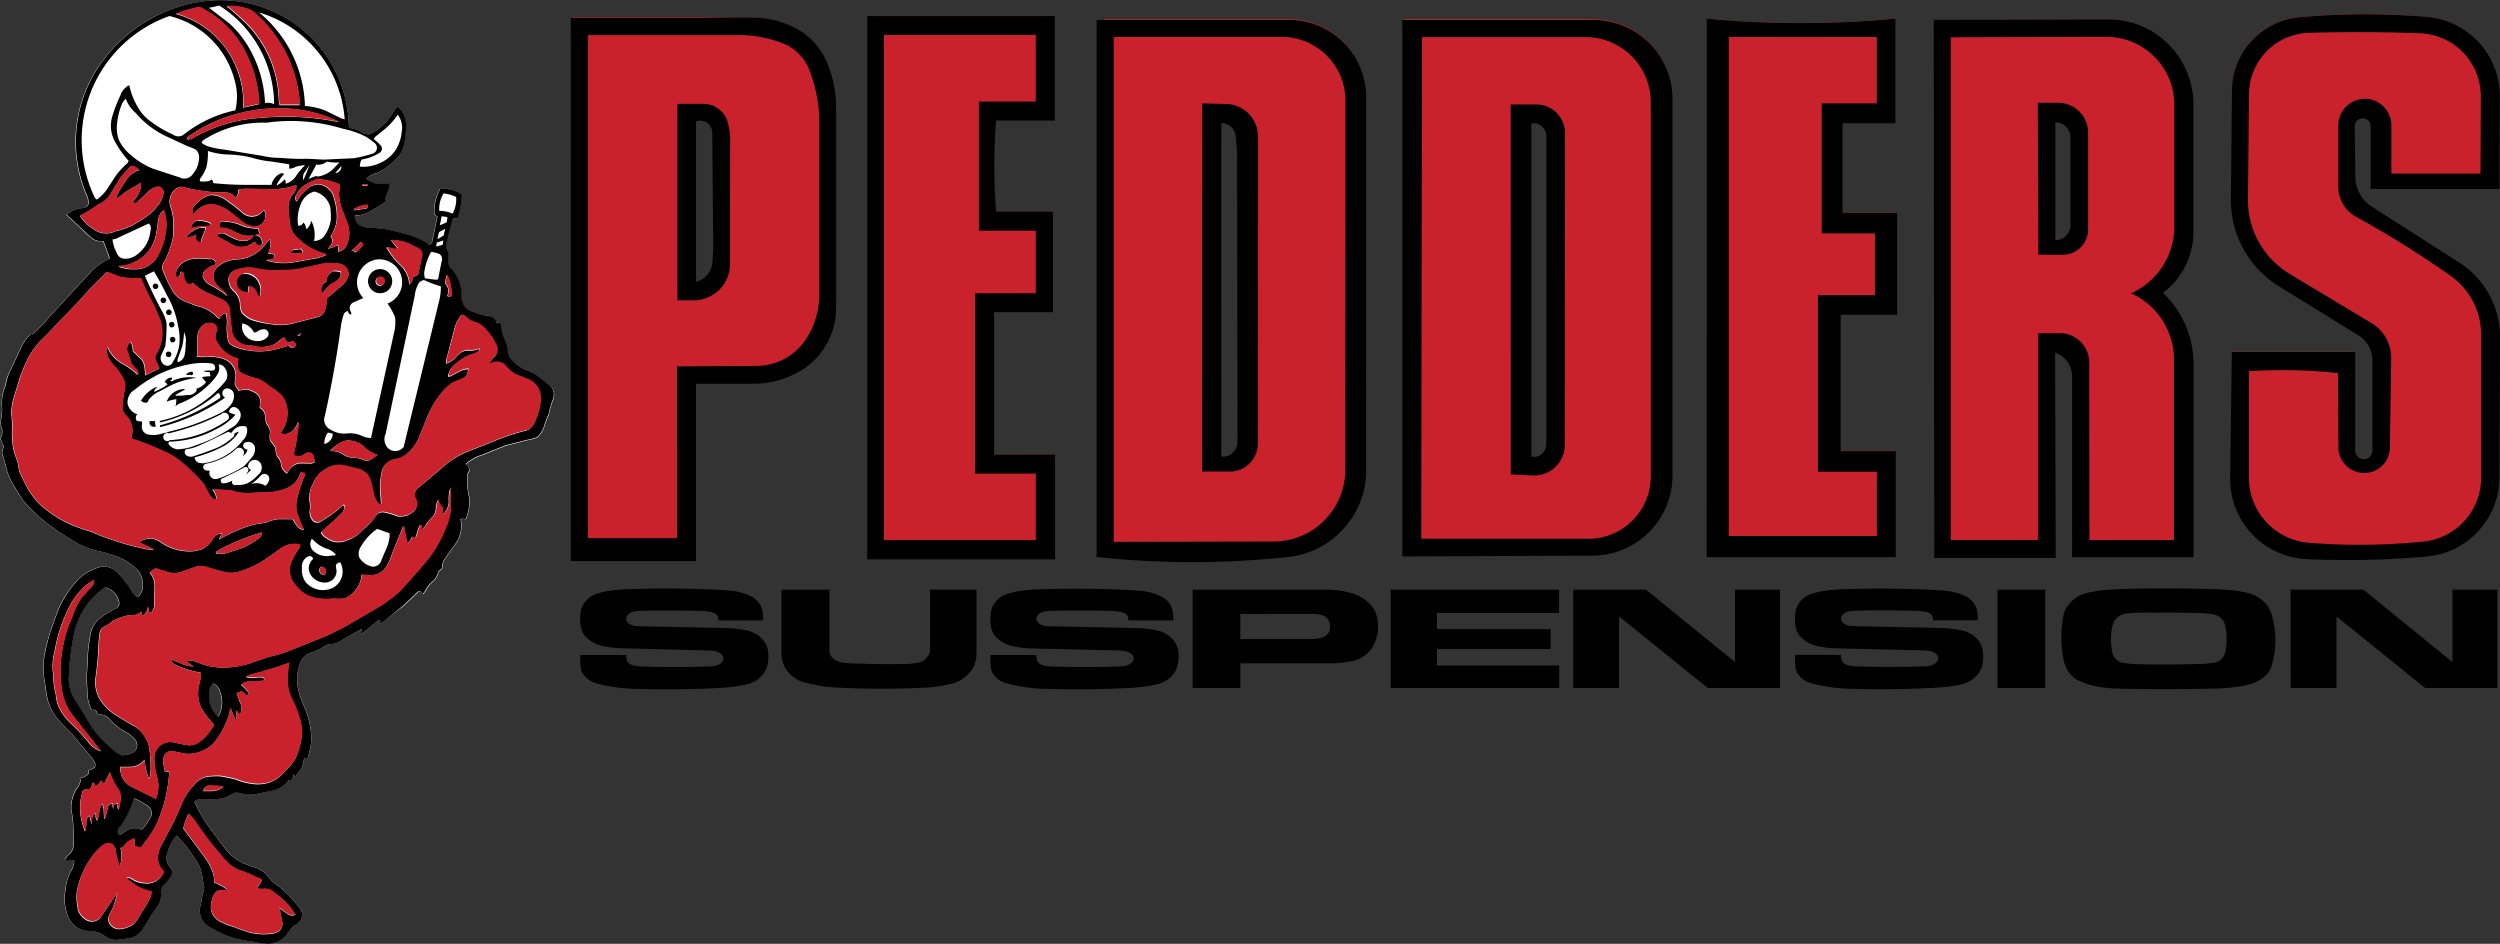
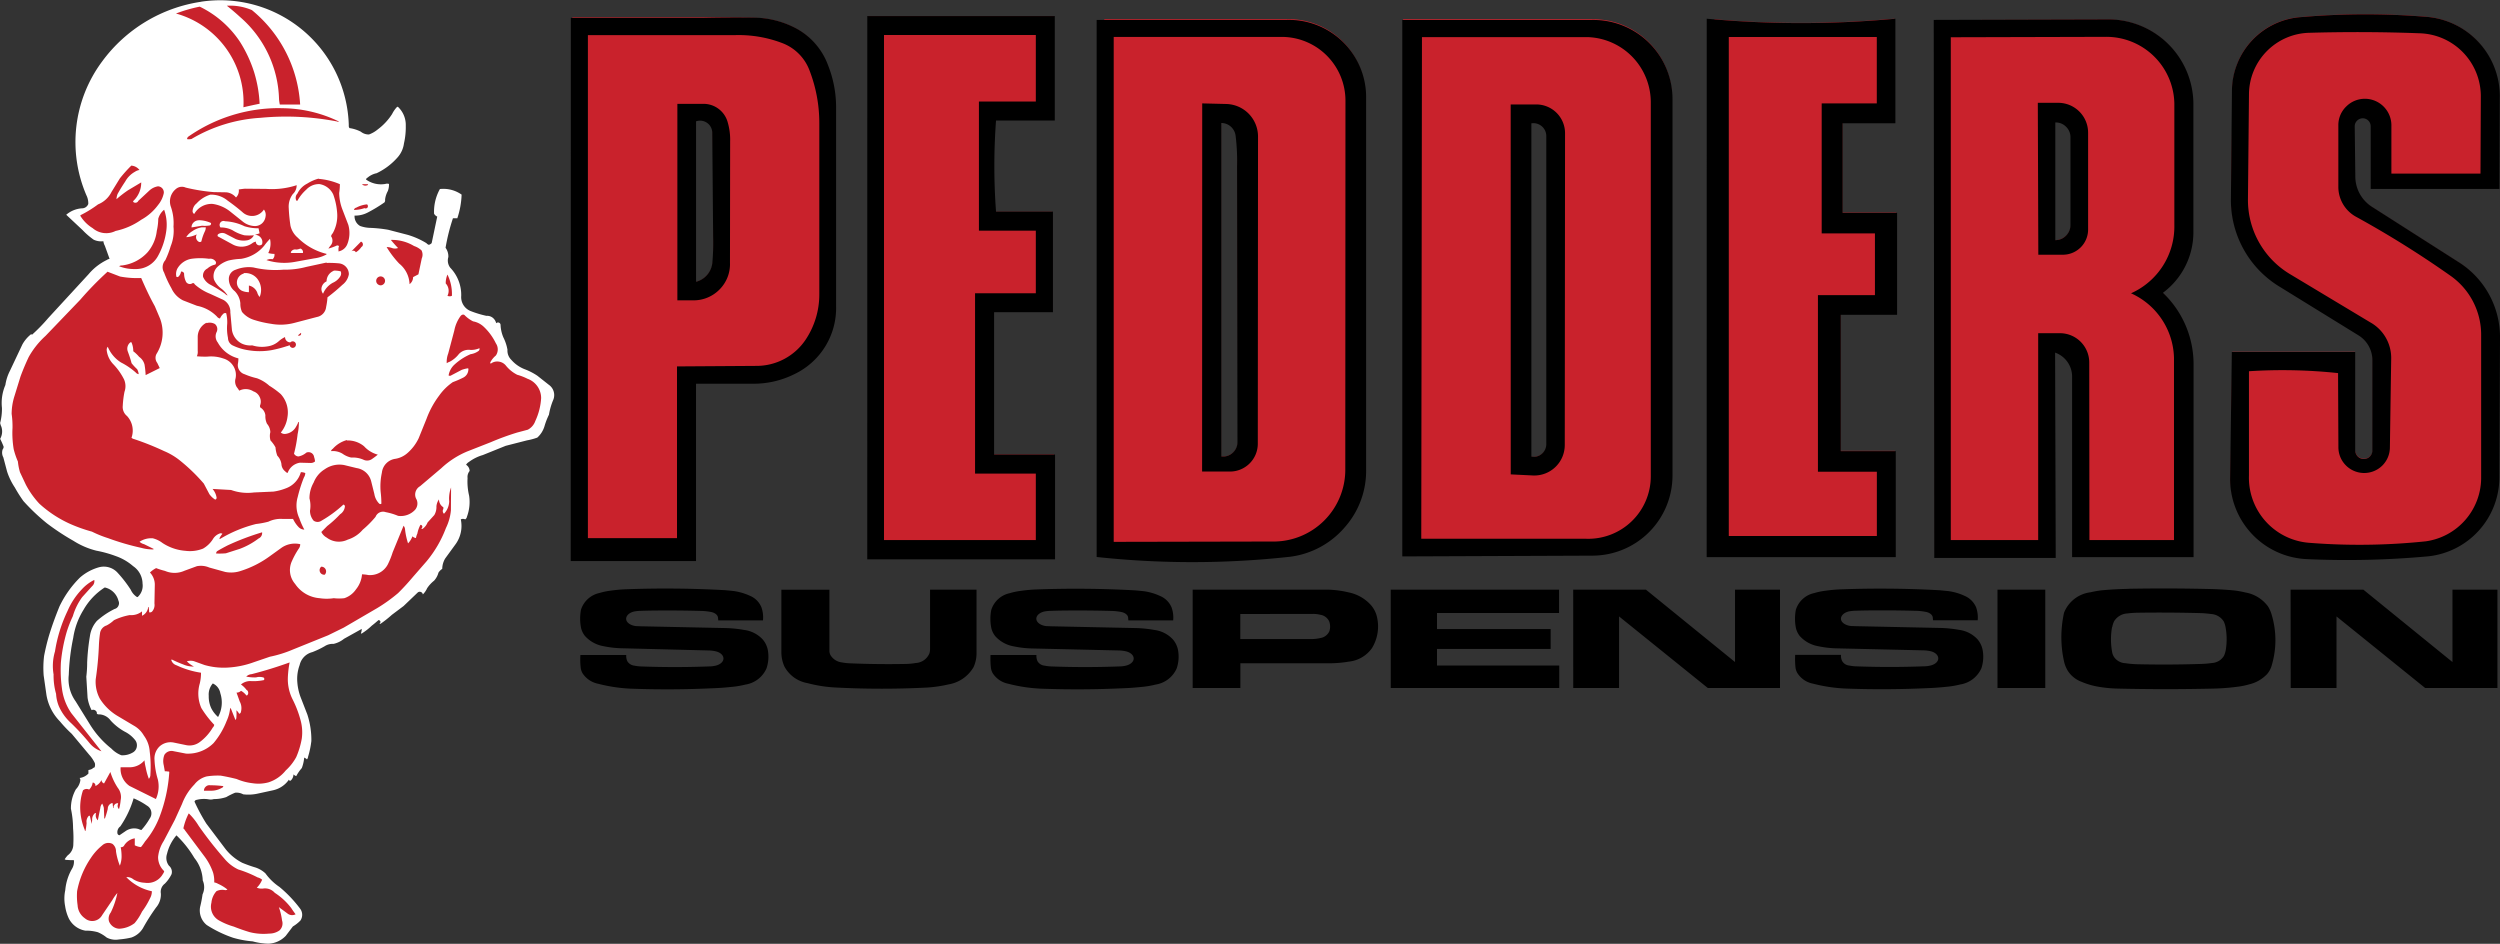
<svg xmlns="http://www.w3.org/2000/svg" width="89.774" height="33.891" viewBox="0 0 89.774 33.891">
  <rect x="0" y="0" width="89.774" height="33.891" fill="#333333" stroke="none" />
  <g id="Group_248" fill-rule="evenodd" data-name="Group 248" transform="translate(-9884.504 -6086.652)">
    <path id="Path_787" fill="#fff" d="M16.144 91.2a.47.47 0 0 1 .271.349 1.079 1.079 0 0 1-.08.856 1.057 1.057 0 0 1-.246-.317.993.993 0 0 1-.089-.443.6.6 0 0 1 .145-.444Zm-3.871-3.445a.65.65 0 0 1 .484.474.206.206 0 0 1 0 .18.2.2 0 0 1-.138.117 2.835 2.835 0 0 0-.635.428 1.032 1.032 0 0 0-.25.542 7.569 7.569 0 0 0-.1.953 4.059 4.059 0 0 1-.031.509l.046.757a1.382 1.382 0 0 0 .145.444.129.129 0 0 1 .132.01.12.12 0 0 1 .056.12.138.138 0 0 0 .1.022.539.539 0 0 1 .394.219 1.953 1.953 0 0 0 .518.407 1.088 1.088 0 0 1 .351.283.3.3 0 0 1 .074.234.289.289 0 0 1-.123.212.735.735 0 0 1-.432.114 1 1 0 0 1-.361-.241 3.362 3.362 0 0 1-.773-.872l-.509-.823a1.361 1.361 0 0 1-.247-.952 7.723 7.723 0 0 1 .16-1.332 2.646 2.646 0 0 1 .367-1 2.314 2.314 0 0 1 .762-.805Zm1.017 7.566a2.49 2.49 0 0 1 .493.268.308.308 0 0 1 .151.209.318.318 0 0 1-.053.252 2.3 2.3 0 0 1-.3.413.4.4 0 0 1-.1-.034.54.54 0 0 0-.478.081l-.209.142a.088.088 0 0 1-.071-.059.255.255 0 0 1 .1-.258 3.538 3.538 0 0 0 .481-1.014Zm2.438-28.6a5.391 5.391 0 0 0-3.557 2.145 4.847 4.847 0 0 0-.564 4.805.644.644 0 0 1 .067.311.24.24 0 0 1-.225.157.962.962 0 0 0-.567.231l.589.552a2.629 2.629 0 0 0 .4.345.632.632 0 0 0 .345.053.439.439 0 0 0 .053.163l.17.471a.239.239 0 0 0-.1.04 2 2 0 0 0-.65.506l-1.452 1.578a6.33 6.33 0 0 1-.583.6.032.032 0 0 0-.028-.015.027.027 0 0 0-.025.012 1.229 1.229 0 0 0-.293.351l-.448.949a1.635 1.635 0 0 0-.163.509 1.634 1.634 0 0 0-.123.823 2 2 0 0 1-.065.539.511.511 0 0 0 .043.133.533.533 0 0 1-.043.438 2.323 2.323 0 0 1 .127.287.177.177 0 0 1-.037.093.358.358 0 0 0 .025.287l.135.509a2.325 2.325 0 0 0 .277.57 5.031 5.031 0 0 0 .309.488 7.3 7.3 0 0 0 .844.8 8.451 8.451 0 0 0 .953.628 2.773 2.773 0 0 0 .823.354 4.243 4.243 0 0 1 .7.195 1.9 1.9 0 0 1 .619.36.769.769 0 0 1 .339.627.545.545 0 0 1-.167.474.037.037 0 0 1-.025.01.056.056 0 0 1-.025-.013.6.6 0 0 1-.206-.249 4.386 4.386 0 0 0-.462-.6.668.668 0 0 0-.678-.209 1.76 1.76 0 0 0-.684.369 3.68 3.68 0 0 0-.737 1.039c-.148.366-.271.7-.385 1.078-.068.238-.12.456-.167.7a3.556 3.556 0 0 0-.015.7l.1.7a1.767 1.767 0 0 0 .484.949 4.447 4.447 0 0 0 .425.447l.638.764a1.209 1.209 0 0 1 .191.287.256.256 0 0 1-.009.152.225.225 0 0 0-.086.052.4.4 0 0 1-.136.044v.126a.519.519 0 0 1-.317.16.115.115 0 0 1 .025.1.585.585 0 0 1-.157.305 1.384 1.384 0 0 0-.179.7 3.5 3.5 0 0 1 .077.7 4.423 4.423 0 0 1 .009.571.484.484 0 0 1-.2.4 1.251 1.251 0 0 0-.111.143.144.144 0 0 0 .1.024 1.482 1.482 0 0 0 .213.006.044.044 0 0 1 .021.016.033.033 0 0 1 0 .025.494.494 0 0 1-.074.277 1.851 1.851 0 0 0-.238.761 1.416 1.416 0 0 0-.006.57 1.583 1.583 0 0 0 .132.444.819.819 0 0 0 .6.441 1.51 1.51 0 0 1 .444.056 1.283 1.283 0 0 1 .317.191.689.689 0 0 0 .444.068 2.928 2.928 0 0 0 .441-.068.784.784 0 0 0 .413-.329 7.379 7.379 0 0 1 .475-.749.715.715 0 0 0 .173-.5.365.365 0 0 1 .142-.357 1.284 1.284 0 0 0 .241-.339.287.287 0 0 0-.092-.305.458.458 0 0 1-.071-.425 1.591 1.591 0 0 1 .339-.666 3.8 3.8 0 0 1 .644.813 1.344 1.344 0 0 1 .3.805.6.6 0 0 1-.006.5 4.311 4.311 0 0 1-.086.444.672.672 0 0 0 .237.659 4.272 4.272 0 0 0 .947.457 3.5 3.5 0 0 0 .7.129 2.344 2.344 0 0 0 .57.084.911.911 0 0 0 .62-.283l.255-.336a1.288 1.288 0 0 0 .271-.213.366.366 0 0 0-.015-.432 4.531 4.531 0 0 0-.74-.776 1.984 1.984 0 0 1-.5-.484.964.964 0 0 0-.4-.225q-.221-.068-.435-.157a1.844 1.844 0 0 1-.6-.494l-.688-.912a6.567 6.567 0 0 1-.425-.789.09.09 0 0 1 .08-.065 1.042 1.042 0 0 1 .422-.019.4.4 0 0 0 .194-.009 1.347 1.347 0 0 0 .444-.071 2.656 2.656 0 0 1 .318-.157.5.5 0 0 1 .29.058 1.548 1.548 0 0 0 .5-.021l.57-.124a.931.931 0 0 0 .574-.385.037.037 0 0 0 .021.037.047.047 0 0 0 .04 0 .3.3 0 0 0 .1-.223.272.272 0 0 0 .1.062 1.454 1.454 0 0 1 .2-.289 1.432 1.432 0 0 0 .086-.376.329.329 0 0 1 .1.065.2.2 0 0 0 .04-.1 3.177 3.177 0 0 0 .117-.562 2.94 2.94 0 0 0-.145-.952l-.222-.571a1.936 1.936 0 0 1-.136-.57 1.438 1.438 0 0 1 .083-.635.619.619 0 0 1 .453-.462 3.156 3.156 0 0 0 .444-.212.524.524 0 0 1 .318-.084.922.922 0 0 0 .379-.184l.635-.354a.4.4 0 0 1-.031.157.037.037 0 0 0 .028.009.044.044 0 0 0 .025-.015 2.121 2.121 0 0 0 .339-.268c.086-.065.16-.13.241-.2a.073.073 0 0 1 .068.05.074.074 0 0 1-.034.077.03.03 0 0 0 .028.006.041.041 0 0 0 .028-.012 3.818 3.818 0 0 0 .389-.309l.422-.317.5-.478a.107.107 0 0 1 .114-.028.11.11 0 0 1 .077.09.746.746 0 0 0 .154-.223 1.175 1.175 0 0 1 .25-.271.7.7 0 0 0 .157-.289.478.478 0 0 1 .136-.136.735.735 0 0 1 .108-.376l.373-.512a1.121 1.121 0 0 0 .185-.888.181.181 0 0 1 .157 0 .144.144 0 0 0 .065-.1 1.52 1.52 0 0 0 .077-.751 2.176 2.176 0 0 1-.056-.632.336.336 0 0 1 .074-.255.267.267 0 0 0-.127-.223.278.278 0 0 1 .1-.1 1.571 1.571 0 0 1 .5-.249l.823-.332.761-.195a2.211 2.211 0 0 0 .373-.1.889.889 0 0 0 .259-.41 2.522 2.522 0 0 1 .16-.413 2.341 2.341 0 0 1 .157-.539.45.45 0 0 0-.16-.533l-.414-.327a2.2 2.2 0 0 0-.432-.225 1.222 1.222 0 0 1-.505-.348.46.46 0 0 1-.136-.361 1.628 1.628 0 0 0-.148-.444 1.286 1.286 0 0 1-.1-.444.091.091 0 0 0-.157-.062.355.355 0 0 0-.127-.2.324.324 0 0 0-.223-.066 3.748 3.748 0 0 1-.57-.173.538.538 0 0 1-.336-.542 1.407 1.407 0 0 0-.394-1.014.425.425 0 0 1-.068-.382.519.519 0 0 0-.1-.333 6.969 6.969 0 0 1 .265-1.06h.157a2.957 2.957 0 0 0 .154-.85 1.143 1.143 0 0 0-.779-.2 1.674 1.674 0 0 0-.21.884.223.223 0 0 0 .114.105l-.2.953a.247.247 0 0 1-.1.062.182.182 0 0 1-.086-.059 2.8 2.8 0 0 0-.675-.3l-.7-.182a4.89 4.89 0 0 0-.635-.068 1.163 1.163 0 0 1-.373-.068.4.4 0 0 1-.2-.373.971.971 0 0 0 .475-.111 5.235 5.235 0 0 0 .6-.364.141.141 0 0 0 .021-.1.835.835 0 0 1 .1-.309.653.653 0 0 0 .04-.253.207.207 0 0 0-.129 0 .919.919 0 0 1-.694-.157.085.085 0 0 1 .053-.068.722.722 0 0 1 .327-.16 2.33 2.33 0 0 0 .765-.583.931.931 0 0 0 .216-.487 2.586 2.586 0 0 0 .065-.635.89.89 0 0 0-.275-.673.024.024 0 0 0-.025-.006.03.03 0 0 0-.021.012 1.039 1.039 0 0 0-.17.247 2.1 2.1 0 0 1-.515.552 1.074 1.074 0 0 1-.315.182.451.451 0 0 1-.293-.1 1.276 1.276 0 0 0-.407-.129.139.139 0 0 1-.025-.1 4.615 4.615 0 0 0-5.307-4.438Z" data-name="Path 787" transform="translate(9876 6019.994)" />
-     <path id="Path_788" d="M15.762 66.707a5.4 5.4 0 0 0-3.557 2.145 4.852 4.852 0 0 0-.561 4.808.658.658 0 0 1 .065.309.236.236 0 0 1-.222.157.966.966 0 0 0-.571.231l.592.552a2.511 2.511 0 0 0 .4.345.618.618 0 0 0 .342.053.5.5 0 0 0 .053.163l.17.471a.288.288 0 0 0-.1.04 2.034 2.034 0 0 0-.65.505l-1.452 1.578a6.026 6.026 0 0 1-.582.6.031.031 0 0 0-.025-.015.039.039 0 0 0-.028.012 1.328 1.328 0 0 0-.293.351l-.447.949a1.654 1.654 0 0 0-.16.509 1.647 1.647 0 0 0-.136.83 2 2 0 0 1-.061.539.419.419 0 0 0 .04.133.521.521 0 0 1-.04.438c.046.1.086.184.126.287a.25.25 0 0 1-.037.093.348.348 0 0 0 .025.287l.133.509a2.335 2.335 0 0 0 .28.57 4.964 4.964 0 0 0 .305.487 7.019 7.019 0 0 0 .847.805 8.872 8.872 0 0 0 .949.631 2.844 2.844 0 0 0 .826.351 4.278 4.278 0 0 1 .7.195 1.878 1.878 0 0 1 .62.36.763.763 0 0 1 .339.627.535.535 0 0 1-.167.474.036.036 0 0 1-.025.01.564.564 0 0 1-.231-.262 4.129 4.129 0 0 0-.462-.595.662.662 0 0 0-.675-.214 1.786 1.786 0 0 0-.688.37 3.645 3.645 0 0 0-.734 1.042q-.219.529-.388 1.076a8.671 8.671 0 0 0-.163.7 3.3 3.3 0 0 0-.019.7l.105.7a1.742 1.742 0 0 0 .481.95 4.449 4.449 0 0 0 .425.447l.638.764a1.221 1.221 0 0 1 .194.287.284.284 0 0 1-.012.152.22.22 0 0 0-.083.052.47.47 0 0 1-.138.044v.126a.526.526 0 0 1-.318.16.121.121 0 0 1 .028.1.662.662 0 0 1-.157.309 1.338 1.338 0 0 0-.179.7 4.057 4.057 0 0 1 .077.7c.012.2.015.376.009.571a.491.491 0 0 1-.206.4 1.378 1.378 0 0 0-.108.141.153.153 0 0 0 .1.028c.071 0 .138.006.209 0 .01 0 .018.006.021.016a.022.022 0 0 1 0 .024.521.521 0 0 1-.071.278 1.759 1.759 0 0 0-.237.761 1.364 1.364 0 0 0-.007.57 1.579 1.579 0 0 0 .13.444.825.825 0 0 0 .6.441 1.662 1.662 0 0 1 .444.055 1.319 1.319 0 0 1 .317.192.673.673 0 0 0 .444.068 2.967 2.967 0 0 0 .444-.068.8.8 0 0 0 .41-.326 8.523 8.523 0 0 1 .475-.752.715.715 0 0 0 .173-.5.37.37 0 0 1 .142-.357 1.253 1.253 0 0 0 .243-.339.3.3 0 0 0-.1-.305.457.457 0 0 1-.068-.425 1.534 1.534 0 0 1 .339-.666 4.014 4.014 0 0 1 .644.813 1.341 1.341 0 0 1 .293.805.59.59 0 0 1-.006.5 2.977 2.977 0 0 1-.086.444.674.674 0 0 0 .237.659 4.167 4.167 0 0 0 .947.456 3.745 3.745 0 0 0 .7.133 2.552 2.552 0 0 0 .57.081.907.907 0 0 0 .623-.285l.253-.335a1.146 1.146 0 0 0 .274-.214.37.37 0 0 0-.015-.431 4.535 4.535 0 0 0-.74-.777 1.961 1.961 0 0 1-.5-.484 1.015 1.015 0 0 0-.4-.224 4.4 4.4 0 0 1-.432-.158 1.837 1.837 0 0 1-.607-.493l-.684-.913a6.7 6.7 0 0 1-.429-.785.1.1 0 0 1 .08-.068 1.1 1.1 0 0 1 .422-.019.421.421 0 0 0 .2-.009 1.373 1.373 0 0 0 .444-.071 2.55 2.55 0 0 1 .315-.158.515.515 0 0 1 .293.059 1.52 1.52 0 0 0 .5-.022l.57-.12a.921.921 0 0 0 .57-.388.045.045 0 0 0 .021.037.043.043 0 0 0 .043 0 .291.291 0 0 0 .092-.223.231.231 0 0 0 .1.062 1.648 1.648 0 0 1 .2-.287 1.61 1.61 0 0 0 .089-.379.607.607 0 0 1 .1.065.268.268 0 0 0 .04-.1 3.519 3.519 0 0 0 .117-.562 3.029 3.029 0 0 0-.148-.952l-.222-.571a2.018 2.018 0 0 1-.135-.571 1.437 1.437 0 0 1 .086-.634.616.616 0 0 1 .45-.462 2.536 2.536 0 0 0 .444-.214.535.535 0 0 1 .317-.083.928.928 0 0 0 .382-.184l.632-.355a.4.4 0 0 1-.031.158.052.052 0 0 0 .028.009.044.044 0 0 0 .025-.015 1.926 1.926 0 0 0 .339-.268 3.023 3.023 0 0 0 .244-.2.067.067 0 0 1 .065.05.07.07 0 0 1-.034.077.052.052 0 0 0 .031.009.145.145 0 0 0 .028-.015 3.761 3.761 0 0 0 .385-.309L23 88.4l.5-.478a.108.108 0 0 1 .117-.028.111.111 0 0 1 .074.093.836.836 0 0 0 .154-.225 1.146 1.146 0 0 1 .25-.268.717.717 0 0 0 .16-.292.5.5 0 0 1 .132-.136.719.719 0 0 1 .113-.366l.373-.515a1.109 1.109 0 0 0 .182-.888.186.186 0 0 1 .16 0 .158.158 0 0 0 .065-.1 1.5 1.5 0 0 0 .074-.748 2.322 2.322 0 0 1-.054-.649.337.337 0 0 1 .074-.252.254.254 0 0 0-.127-.223.352.352 0 0 1 .1-.1 1.609 1.609 0 0 1 .5-.249l.826-.333.761-.194a2.387 2.387 0 0 0 .373-.1.866.866 0 0 0 .256-.41 2.568 2.568 0 0 1 .16-.413 2.5 2.5 0 0 1 .157-.539.45.45 0 0 0-.16-.533l-.389-.309a2.041 2.041 0 0 0-.432-.222 1.248 1.248 0 0 1-.5-.351.446.446 0 0 1-.138-.358 1.486 1.486 0 0 0-.148-.444 1.4 1.4 0 0 1-.1-.444.091.091 0 0 0-.157-.065.339.339 0 0 0-.123-.2.352.352 0 0 0-.225-.068 3.636 3.636 0 0 1-.571-.173.532.532 0 0 1-.336-.542 1.414 1.414 0 0 0-.4-1.014.409.409 0 0 1-.064-.379.541.541 0 0 0-.1-.336 7.045 7.045 0 0 1 .262-1.06h.157a2.863 2.863 0 0 0 .154-.851 1.14 1.14 0 0 0-.777-.2 1.622 1.622 0 0 0-.209.884.2.2 0 0 0 .111.1l-.2.952a.286.286 0 0 1-.1.065.166.166 0 0 1-.083-.062 2.868 2.868 0 0 0-.678-.3l-.7-.181a4.843 4.843 0 0 0-.635-.065 1.3 1.3 0 0 1-.373-.071.4.4 0 0 1-.2-.373.926.926 0 0 0 .478-.111 5.014 5.014 0 0 0 .6-.363.129.129 0 0 0 .021-.105.84.84 0 0 1 .1-.309.7.7 0 0 0 .037-.253.209.209 0 0 0-.13 0 .912.912 0 0 1-.693-.157.1.1 0 0 1 .053-.068.73.73 0 0 1 .327-.157 2.306 2.306 0 0 0 .767-.586.955.955 0 0 0 .216-.487 2.746 2.746 0 0 0 .065-.635.894.894 0 0 0-.287-.666.033.033 0 0 0-.025-.006.077.077 0 0 0-.021.012 1.126 1.126 0 0 0-.17.247 2.1 2.1 0 0 1-.515.552 1.04 1.04 0 0 1-.315.181.443.443 0 0 1-.29-.1 1.372 1.372 0 0 0-.407-.13.143.143 0 0 1-.028-.1 4.612 4.612 0 0 0-5.3-4.436Zm.894.17a1.989 1.989 0 0 1 .9.154 4.758 4.758 0 0 1 1.732 3.4h-.727a1.49 1.49 0 0 1-.031-.194 4.04 4.04 0 0 0-1.393-2.947q-.228-.216-.477-.409Zm-.629.052a2.443 2.443 0 0 0 .367-.08 4.226 4.226 0 0 1 1.973 3.544.565.565 0 0 0-.327-.043 4.287 4.287 0 0 0-.527-1.893 3.683 3.683 0 0 0-.758-.968Zm-1.2.225a5.206 5.206 0 0 1 .854-.244 3.585 3.585 0 0 1 1.442 1.261 4.682 4.682 0 0 1 .505 1.082 4.5 4.5 0 0 1 .2 1.141c-.2.043-.382.08-.582.127a2.992 2.992 0 0 0-.124-1.107 3.247 3.247 0 0 0-2.294-2.26Zm3-.056a4.34 4.34 0 0 1 3.073 3.834.417.417 0 0 1-.191-.064l-.506-.247a2.459 2.459 0 0 0-.73-.163 4.5 4.5 0 0 0-1.649-3.36Zm-3.233.126a3.187 3.187 0 0 1 2.349 2.29 2.121 2.121 0 0 1 .031 1.1 4.483 4.483 0 0 0-1.874.886.33.33 0 0 1-.373-.021 3.744 3.744 0 0 1-.73-.422 1.594 1.594 0 0 1-.549-.6 2.462 2.462 0 0 1-.277-.73.064.064 0 0 0-.074.021.641.641 0 0 0-.25.327 5.3 5.3 0 0 0-.293.761 1.174 1.174 0 0 0 .127.953 3.449 3.449 0 0 0 .459.635.155.155 0 0 1-.058.1 3.4 3.4 0 0 0-.379.407l-.361.552a1.594 1.594 0 0 1-.342.336.206.206 0 0 1-.086-.1 4.732 4.732 0 0 1 2.684-6.488ZM13.041 70.2a1.242 1.242 0 0 0 .358.511 3.271 3.271 0 0 0 1.159.866l.706.327a1.747 1.747 0 0 1 .3.127.384.384 0 0 1 .1.354.852.852 0 0 1-.209.505.352.352 0 0 1-.21.16.346.346 0 0 1-.265-.025l-.952-.311a2.737 2.737 0 0 1-.8-.49 1.556 1.556 0 0 1-.432-.536 1.241 1.241 0 0 1-.071-.57 2.44 2.44 0 0 1 .163-.7.628.628 0 0 1 .154-.223Zm5.548.349a4.726 4.726 0 0 1 2.093.475.051.051 0 0 1-.058 0 9.653 9.653 0 0 0-2.762-.136 5.493 5.493 0 0 0-2.475.758.45.45 0 0 1-.157.009.112.112 0 0 1 .037-.086 5.652 5.652 0 0 1 3.323-1.023Zm4.217.222a.765.765 0 0 1 .145.6 1.54 1.54 0 0 1-.2.635 1.317 1.317 0 0 1-.653.53 1.4 1.4 0 0 1-.653.1.517.517 0 0 1 .062-.253l.222-.05a1.845 1.845 0 0 0 .435-.2.177.177 0 0 0 0-.287 1.125 1.125 0 0 0-.212-.191.157.157 0 0 1 .058-.1l.382-.309a2.462 2.462 0 0 0 .416-.48Zm-4.691.283a6.415 6.415 0 0 1 2.725.222 3.068 3.068 0 0 1 .823.287 2.137 2.137 0 0 1 .33.241.217.217 0 0 1 .062.2.222.222 0 0 1-.138.16 4.55 4.55 0 0 1-.694.17l-1.079.05-.57-.031a7.612 7.612 0 0 1-.953-.031 3.122 3.122 0 0 1-.7-.077l-1.331-.219a3.5 3.5 0 0 1-.506-.093.837.837 0 0 1-.318-.151.155.155 0 0 1 .053-.092 3.915 3.915 0 0 1 2.295-.631Zm-2.125 1.019a2.545 2.545 0 0 0 .761.129 3.943 3.943 0 0 1 .823.114 3.335 3.335 0 0 0 .7.136l.635.1v.157a.469.469 0 0 0 .222-.062 1.364 1.364 0 0 1 .348-.064 2.645 2.645 0 0 0-.317.376.65.65 0 0 1-.379.29.413.413 0 0 0-.031-.16 1.107 1.107 0 0 1-.287.222.193.193 0 0 1 .034-.1 1.615 1.615 0 0 1 .219-.3.083.083 0 0 0-.1-.037.568.568 0 0 0-.345.416h-.823a11.579 11.579 0 0 1-1.27-.062.158.158 0 0 0-.062-.129.263.263 0 0 1-.163.064.853.853 0 0 1-.25 0 .125.125 0 0 1 .031-.129 1.594 1.594 0 0 0 .2-.379 2.4 2.4 0 0 0 .054-.582Zm4.278.382a1.647 1.647 0 0 0 .444.031l-.234.243a1.006 1.006 0 0 1-.558.265.038.038 0 0 0-.025-.018.03.03 0 0 0-.028 0 1.336 1.336 0 0 0-.265.108l.287-.536a.054.054 0 0 0 .058.021.521.521 0 0 0 .32-.117Zm-.632.127-.194.287a.359.359 0 0 0-.028.253c.086-.183.155-.353.223-.54Zm-6.4.031a.4.4 0 0 1 .283.16.385.385 0 0 0-.16.059.9.9 0 0 0-.348.354 5.082 5.082 0 0 0-.274.444.591.591 0 0 0-.04.188 4.153 4.153 0 0 1 .41-.318l.478-.283a.9.9 0 0 1-.287.666.031.031 0 0 0 .009.04.107.107 0 0 0 .1.021.1.1 0 0 0 .074-.068l.394-.367a.6.6 0 0 1 .315-.151.208.208 0 0 1 .207.237.982.982 0 0 1-.194.425 1.9 1.9 0 0 1-.613.536 2.4 2.4 0 0 1-.918.4.741.741 0 0 1-.823-.1 1.287 1.287 0 0 1-.447-.444.042.042 0 0 1 .04-.034 4.076 4.076 0 0 0 .6-.373.937.937 0 0 0 .484-.447l.3-.487a4.606 4.606 0 0 1 .406-.459Zm7.545 0a.231.231 0 0 1-.059.176.207.207 0 0 1-.163.077 2.52 2.52 0 0 0 .218-.254Zm-.826.475a2.488 2.488 0 0 1 .761.191 1.82 1.82 0 0 1-.025.317 1.729 1.729 0 0 0 .111.571l.219.57a1.073 1.073 0 0 1-.04.7.416.416 0 0 1-.3.253.011.011 0 0 1-.009 0s-.006 0-.009 0a.012.012 0 0 1 0-.01v-.009a.406.406 0 0 1 .018-.173.089.089 0 0 0-.1-.009 1.941 1.941 0 0 1-.28.1.6.6 0 0 1 .083-.111.27.27 0 0 0 .01-.333.268.268 0 0 1 .058-.1 1.25 1.25 0 0 0 .163-.688 2.43 2.43 0 0 0-.139-.7.656.656 0 0 0-.493-.379.635.635 0 0 0-.481.206 1.394 1.394 0 0 0-.311.394.036.036 0 0 1-.025 0 .025.025 0 0 1-.018-.012.208.208 0 0 1 .04-.244.741.741 0 0 1 .348-.358 1.652 1.652 0 0 1 .413-.184Zm1.553.192h.222a.042.042 0 0 1-.018.034.063.063 0 0 1-.04.012.158.158 0 0 1-.163-.046Zm-2.345.031a.4.4 0 0 1-.133.324.774.774 0 0 0-.151.5 6.35 6.35 0 0 0 .065.635.785.785 0 0 0 .262.429 2.2 2.2 0 0 0 1.035.586.046.046 0 0 1-.04.037 1.16 1.16 0 0 1-.4.12l-.7.127a2.092 2.092 0 0 1-1.014-.062.346.346 0 0 1 .222-.034.211.211 0 0 0 .062-.188.781.781 0 0 1-.222-.034.717.717 0 0 0 .064-.506 2.192 2.192 0 0 0-.206.241 1.354 1.354 0 0 1-.841.475 2.371 2.371 0 0 0-.444.059 1.093 1.093 0 0 0-.413.246.458.458 0 0 0-.108.438.769.769 0 0 0 .271.333 1.084 1.084 0 0 1 .219.237.182.182 0 0 1-.092-.058 4.891 4.891 0 0 0-.515-.318.566.566 0 0 1-.277-.29.283.283 0 0 1 .157-.3.593.593 0 0 1 .283-.142.1.1 0 0 0 .019-.1.222.222 0 0 0-.241-.105 2.319 2.319 0 0 0-.635 0 .742.742 0 0 0-.509.361.426.426 0 0 0-.031.283.053.053 0 0 0 .043.009.046.046 0 0 0 .037-.021.3.3 0 0 0 .08-.179.1.1 0 0 1 .071.015.106.106 0 0 1 .04.062.625.625 0 0 0 .074.3.155.155 0 0 0 .1.064.159.159 0 0 0 .124-.025.056.056 0 0 1 .049 0 .052.052 0 0 1 .031.037 1.885 1.885 0 0 0 .552.339l.425.194a.483.483 0 0 1 .3.475l.062.632a.645.645 0 0 0 .354.487.678.678 0 0 0 .373.068 1.16 1.16 0 0 0 .546.034.706.706 0 0 0 .422-.2.922.922 0 0 1 .212-.133.183.183 0 0 0 .056.133.179.179 0 0 0 .132.055.121.121 0 0 1 .145-.018.123.123 0 0 1 .053.138.12.12 0 0 1-.123.077.112.112 0 0 1-.1-.1.184.184 0 0 1-.1.04 4.312 4.312 0 0 1-.561.148 2.394 2.394 0 0 1-.823 0 1.8 1.8 0 0 1-.567-.173.313.313 0 0 1-.163-.265 1.733 1.733 0 0 1-.025-.509 1.221 1.221 0 0 0-.04-.379.1.1 0 0 0-.114.037.463.463 0 0 0-.108.154.177.177 0 0 1-.111-.074 1.324 1.324 0 0 0-.712-.382l-.5-.2a.883.883 0 0 1-.416-.438 4.159 4.159 0 0 1-.266-.558.382.382 0 0 1 .043-.444 3.116 3.116 0 0 0 .2-.509 1.492 1.492 0 0 0 .092-.7 1.707 1.707 0 0 0-.089-.7.584.584 0 0 1 .173-.653.339.339 0 0 1 .354-.053 6.294 6.294 0 0 0 1.014.163l.444.01a.518.518 0 0 1 .351.182.322.322 0 0 0 .092-.283 2.013 2.013 0 0 1 .225-.031l.758.009a2.809 2.809 0 0 0 1.109-.137Zm.635.222a.719.719 0 0 0-.471.444 1.424 1.424 0 0 0-.1.762.042.042 0 0 0 .052.018.2.2 0 0 0 .138-.114.307.307 0 0 1 .092.222.043.043 0 0 0 .034 0 .055.055 0 0 0 .025-.021.516.516 0 0 0 .133-.265 1.106 1.106 0 0 1 .1.727.5.5 0 0 0 .333-.135 1.338 1.338 0 0 0 .268-.623 2.985 2.985 0 0 0-.016-.444.766.766 0 0 0-.585-.574Zm4.66.065a1.415 1.415 0 0 1 .444.127 1.051 1.051 0 0 1-.127.6 1.111 1.111 0 0 0-.478-.1 1.047 1.047 0 0 1 .16-.635Zm-8.4.065a.907.907 0 0 1 .635.222 6.628 6.628 0 0 1 .527.41.5.5 0 0 0 .773-.1.315.315 0 0 1 .058.256.395.395 0 0 1-.376.339.709.709 0 0 1-.444-.163l-.457-.364a1.29 1.29 0 0 0-.627-.263.706.706 0 0 0-.666.361.118.118 0 0 1-.055-.105.372.372 0 0 1 .145-.283 1.1 1.1 0 0 1 .481-.312Zm5.643.348a.077.077 0 0 1 .025.05.083.083 0 0 1-.015.055.085.085 0 0 1-.049.031.086.086 0 0 1-.056-.009 1.144 1.144 0 0 1-.379.062.09.09 0 0 1 .077-.077 1 1 0 0 1 .396-.115ZM14.4 74.2a1.639 1.639 0 0 1 .077.762 2.571 2.571 0 0 1-.293.884.9.9 0 0 1-.829.478 1.5 1.5 0 0 1-.57-.092.148.148 0 0 1 .105-.028 1.5 1.5 0 0 0 .925-.481 1.451 1.451 0 0 0 .327-.761 2.345 2.345 0 0 0 .053-.438.642.642 0 0 1 .205-.324Zm10.192.259a.983.983 0 0 0-.021.167 1.62 1.62 0 0 1-.259.114 1.826 1.826 0 0 0 .065-.318.879.879 0 0 1 .223.033Zm-8.954.124a.968.968 0 0 1 .444.1.093.093 0 0 1 0 .05.071.071 0 0 1-.031.037.885.885 0 0 1-.284.009l-.382.062a.249.249 0 0 1 .077-.179.237.237 0 0 1 .18-.083Zm2.035.518.157-.05-.037-.185a1.771 1.771 0 0 1-.509-.071 1.707 1.707 0 0 0-.7-.182.145.145 0 0 0-.163.05.143.143 0 0 0 .006.173.96.96 0 0 1 .432.1 1.407 1.407 0 0 0 .422.179 1.819 1.819 0 0 0 .342 0 .35.35 0 0 1-.216.176.771.771 0 0 1-.441-.046l-.351-.179a.253.253 0 0 0-.271.009.047.047 0 0 0-.021.037.05.05 0 0 0 .009.04l.539.293a.664.664 0 0 0 .694-.043.245.245 0 0 1 .129-.059.136.136 0 0 0 .08.124.128.128 0 0 0 .141-.028.256.256 0 0 0-.246-.339Zm-3.81-.422a.229.229 0 0 1 .062.253 1.18 1.18 0 0 1-.478.86.673.673 0 0 1-.441.151.3.3 0 0 1-.293-.219 1.229 1.229 0 0 1-.151-.475.417.417 0 0 0 .21-.065Zm1.868.157h.16a.319.319 0 0 1-.043.16 1.981 1.981 0 0 0-.117.348.079.079 0 0 1-.092.006.2.2 0 0 1-.086-.117.186.186 0 0 1 .021-.145.962.962 0 0 1-.379.1.608.608 0 0 1 .222-.213.718.718 0 0 1 .318-.143Zm8.784.031a1.566 1.566 0 0 0-.056.237l-.225.136a2.171 2.171 0 0 1 .056-.253Zm-1.967.413a1.488 1.488 0 0 1 .823.222.722.722 0 0 1 .271.157.333.333 0 0 1 .01.287l-.12.571-.191.1a.31.31 0 0 1-.127.253 1.014 1.014 0 0 0-.373-.74 3.515 3.515 0 0 1-.453-.592.572.572 0 0 1 .191.037.367.367 0 0 0 .222 0q-.129-.15-.249-.3Zm-1.079.065a.109.109 0 0 1 .068.089.113.113 0 0 1-.053.1.668.668 0 0 1-.206.188.1.1 0 0 0-.157-.031Zm2.731.021c.083-.025.157-.049.238-.08a.675.675 0 0 1-.021.157q-.121.035-.244.062a.242.242 0 0 0 .028-.139Zm-4.919.231a.124.124 0 0 1 .1.157h-.41a.016.016 0 0 1-.018-.012.019.019 0 0 1 0-.018.162.162 0 0 1 .191-.089.455.455 0 0 0 .141-.037Zm4.725.1a1.172 1.172 0 0 1 .3.077.222.222 0 0 1 .074.271l-.126.635a.235.235 0 0 1-.129.012l-.345-.046a.988.988 0 0 1-.025-.192 2.2 2.2 0 0 1 .246-.758Zm-2.028.284a.822.822 0 0 1 .9 1.171.819.819 0 0 1-.441.4 2.361 2.361 0 0 1 .271.487 1.478 1.478 0 0 1-.037.57l-.826 3.773a.822.822 0 0 1-.283-.059 1.073 1.073 0 0 0-.635-.1.926.926 0 0 1-.546-.151.4.4 0 0 1-.188-.2.372.372 0 0 1-.006-.277q.36-1.619.583-3.264a2.63 2.63 0 0 1 .092-.379.19.19 0 0 1 .16-.129.131.131 0 0 0 .1.126.088.088 0 0 0 0-.1.23.23 0 0 1-.028-.209.247.247 0 0 1 .157-.145l.318-.141a.822.822 0 0 1 .413-1.367Zm-1.744.129a3.581 3.581 0 0 1 .444.012.4.4 0 0 1 .358.4.608.608 0 0 1-.231.373 8.608 8.608 0 0 1-.539.453 1.909 1.909 0 0 1-.05.348.4.4 0 0 1-.329.354l-.826.216a1.857 1.857 0 0 1-.823.028 3.711 3.711 0 0 1-.635-.132.892.892 0 0 1-.407-.283.624.624 0 0 1-.058-.309.739.739 0 0 0-.2-.432.57.57 0 0 1-.213-.425.346.346 0 0 1 .25-.351 1.267 1.267 0 0 1 .632-.08 3.434 3.434 0 0 0 1.078.083 3.206 3.206 0 0 0 .823-.1l.731-.157Zm-5.693 1.19q-.225-.464-.49-.906l-.327.16c.192.444.383.841.613 1.267a1.351 1.351 0 0 1 .167.444 6.144 6.144 0 0 1-.046.823l-.145.318a.281.281 0 0 0 .182.379.225.225 0 0 0 .247-.157 1.532 1.532 0 0 0 .216-.57 1.958 1.958 0 0 0-.04-.7 3.314 3.314 0 0 0-.376-1.06Zm5.946-.906a1.38 1.38 0 0 1 .256.031.2.2 0 0 1-.018.185.593.593 0 0 1-.265.228.785.785 0 0 0-.351.382.255.255 0 0 1-.053-.222.307.307 0 0 1 .179-.222.413.413 0 0 1 .253-.382Zm-8.116.031.444.17a3.175 3.175 0 0 0 .761.053c.151.358.305.675.487 1.017l.188.444a1.435 1.435 0 0 1-.126 1.267.3.3 0 0 0 .028.321l.089.188-.509.253a2.282 2.282 0 0 0-.04-.383.47.47 0 0 0-.194-.277 1.372 1.372 0 0 0-.209-.2.806.806 0 0 0-.062-.318.046.046 0 0 0-.028-.006c-.009 0-.015.006-.021.015a.292.292 0 0 0-.089.309 4.358 4.358 0 0 1 .138.429 2.138 2.138 0 0 0 .2.219.448.448 0 0 1 .053.179.2.2 0 0 1-.1-.062 2.59 2.59 0 0 0-.53-.361 1.241 1.241 0 0 1-.475-.561.154.154 0 0 0-.034.13.831.831 0 0 0 .228.49 2.311 2.311 0 0 1 .394.552.614.614 0 0 1 .016.444 3.483 3.483 0 0 0-.065.509.427.427 0 0 0 .154.361.77.77 0 0 1 .163.78.221.221 0 0 0 .1.052 9.448 9.448 0 0 1 1.067.429 2.27 2.27 0 0 1 .573.335 6.7 6.7 0 0 1 .857.832l.2.38a.729.729 0 0 0 .206.191.061.061 0 0 0 .043-.028.055.055 0 0 0 .006-.049.587.587 0 0 0-.145-.3l.666.034a1.787 1.787 0 0 0 .826.093l.7-.034a2.021 2.021 0 0 0 .444-.115.858.858 0 0 0 .539-.582.409.409 0 0 1 .157.03.312.312 0 0 1-.046.163 4.581 4.581 0 0 0-.222.693 1.049 1.049 0 0 0 .056.761 2.241 2.241 0 0 0 .182.413.3.3 0 0 1-.2-.086 1.053 1.053 0 0 1-.209-.3h-.379a1.008 1.008 0 0 0-.509.1 3.21 3.21 0 0 1-.444.081 4.856 4.856 0 0 0-1.3.545.035.035 0 0 1-.007-.03.033.033 0 0 1 .016-.028.447.447 0 0 1 .086-.133.092.092 0 0 0-.1-.012.494.494 0 0 0-.246.209.987.987 0 0 1-.351.335 1.293 1.293 0 0 1-.632.081 1.811 1.811 0 0 1-.823-.283.95.95 0 0 0-.348-.17.765.765 0 0 0-.478.126.419.419 0 0 0 .163.084l.345.17a.019.019 0 0 1-.015.018.034.034 0 0 1-.025 0 1.369 1.369 0 0 1-.4-.059 8.881 8.881 0 0 1-1.2-.351 4.475 4.475 0 0 1-.57-.227 6.648 6.648 0 0 1-.761-.268 4.171 4.171 0 0 1-1.128-.743 2.939 2.939 0 0 1-.484-.684l-.213-.443a2.261 2.261 0 0 1-.074-.379 3.327 3.327 0 0 1-.155-.45 3.523 3.523 0 0 1-.046-.761 2.839 2.839 0 0 0-.028-.509 2.081 2.081 0 0 1 .1-.632l.216-.7a7.179 7.179 0 0 1 .3-.7 2.9 2.9 0 0 1 .607-.762l1.248-1.3a11.964 11.964 0 0 1 .982-1.015Zm4.882.065a.567.567 0 0 1 .487.2.662.662 0 0 1 .083.66.4.4 0 0 1-.083-.16.43.43 0 0 0-.3-.253v.222a.71.71 0 0 1-.253-.046.34.34 0 0 1-.179-.33.334.334 0 0 1 .249-.302Zm7.323.031a1.628 1.628 0 0 1 .157.761.177.177 0 0 1-.157 0 .389.389 0 0 0-.064-.444.815.815 0 0 1 .068-.327Zm-.823.191a4.55 4.55 0 0 0 .6.222 2 2 0 0 1-.064.539l-1.27 5.227a.378.378 0 0 1-.656-.1.462.462 0 0 1 .009-.373l1.042-4.947a1.285 1.285 0 0 1 .129-.435.288.288 0 0 1 .209-.135Zm1.3 1.3a1.318 1.318 0 0 0-.238.539l-.216.823a.79.79 0 0 0-.053.348.318.318 0 0 1 .105-.053 1.029 1.029 0 0 0 .33-.277.487.487 0 0 1 .419-.145.785.785 0 0 0 .317-.065.1.1 0 0 1-.031.108.743.743 0 0 1-.287.114 2.069 2.069 0 0 0-.583.376.693.693 0 0 0-.209.385.084.084 0 0 0 .105-.006l.373-.192a.9.9 0 0 1 .222-.055.025.025 0 0 1 .018.012.034.034 0 0 1 0 .025.334.334 0 0 1-.182.3 3.987 3.987 0 0 1-.376.16 2.059 2.059 0 0 0-.493.49 3.328 3.328 0 0 0-.447.823l-.283.7a1.6 1.6 0 0 1-.407.53.843.843 0 0 1-.432.212.554.554 0 0 0-.487.493 2.428 2.428 0 0 0-.046.7c.015.141.025.268.028.41a.055.055 0 0 1-.046.012.056.056 0 0 1-.04-.025.623.623 0 0 1-.17-.335l-.108-.444a.637.637 0 0 0-.524-.487l-.444-.109a.906.906 0 0 0-.7.152.957.957 0 0 0-.4.478 1.147 1.147 0 0 0-.148.57 1.081 1.081 0 0 1 .018.444.522.522 0 0 0 .129.351.235.235 0 0 0 .287 0 4.247 4.247 0 0 0 .78-.573.065.065 0 0 1 .058.058.388.388 0 0 1-.173.287 4.4 4.4 0 0 1-.462.425l-.216.212a.457.457 0 0 0 .194.195.723.723 0 0 0 .758.077 1.188 1.188 0 0 0 .533-.354 3.368 3.368 0 0 0 .462-.469.3.3 0 0 1 .367-.167 2.509 2.509 0 0 1 .444.133.7.7 0 0 0 .613-.216.363.363 0 0 0 .046-.373.341.341 0 0 1-.034-.263.337.337 0 0 1 .163-.212l.762-.641a3.094 3.094 0 0 1 .956-.617l.823-.324q.467-.2.952-.348l.373-.1a.575.575 0 0 0 .274-.314 2.253 2.253 0 0 0 .207-.826.735.735 0 0 0-.487-.693 2.217 2.217 0 0 0-.367-.142 1.216 1.216 0 0 1-.413-.333.394.394 0 0 0-.539-.068.046.046 0 0 1-.019-.025.037.037 0 0 1 .006-.031.806.806 0 0 1 .194-.238.391.391 0 0 0 0-.435 2.1 2.1 0 0 0-.441-.607.775.775 0 0 0-.38-.188 1.119 1.119 0 0 1-.308-.228.112.112 0 0 0-.077-.009.092.092 0 0 0-.058.05Zm-9.129.253a.4.4 0 0 1 .3.034.237.237 0 0 1 .064.284.342.342 0 0 0 .04.379 1.154 1.154 0 0 0 .737.57.943.943 0 0 1-.019.191.351.351 0 0 0 .053.234.321.321 0 0 0 .188.141 2.312 2.312 0 0 0 .444.145 1.374 1.374 0 0 1 .444.271 2.648 2.648 0 0 1 .41.3.971.971 0 0 1 .244.811 1.074 1.074 0 0 1-.241.57.208.208 0 0 0 .16.05.492.492 0 0 0 .394-.271.85.85 0 0 0 .08-.158.019.019 0 0 1 .018.015.034.034 0 0 1 0 .025 2.267 2.267 0 0 1-.046.4 4.49 4.49 0 0 1-.132.7.189.189 0 0 0 .163.1.63.63 0 0 0 .287-.124.2.2 0 0 1 .28.158.685.685 0 0 1 .031.158.237.237 0 0 1-.16.052l-.379-.006a.563.563 0 0 0-.444.363.119.119 0 0 1-.08-.052.349.349 0 0 1-.142-.266.564.564 0 0 0-.151-.3 1.242 1.242 0 0 1-.064-.3 1.137 1.137 0 0 0-.176-.246.519.519 0 0 1-.006-.3.477.477 0 0 0-.12-.3.617.617 0 0 1-.059-.3.38.38 0 0 0-.182-.287.1.1 0 0 1 0-.105.371.371 0 0 0-.031-.287.383.383 0 0 0-.222-.188.5.5 0 0 0-.507-.026 1.343 1.343 0 0 0-.089-.133.38.38 0 0 1-.043-.311.615.615 0 0 0-.083-.441.608.608 0 0 0-.354-.274 1.343 1.343 0 0 0-.573-.068 2.611 2.611 0 0 1-.379-.009.414.414 0 0 0 .031-.192v-.506a.568.568 0 0 1 .315-.508Zm1.3 0a.584.584 0 0 1 .413.317.122.122 0 0 0 .124-.025.4.4 0 0 1 .28-.08.18.18 0 0 1 .12.12.177.177 0 0 1-.043.167.477.477 0 0 1-.419.129.52.52 0 0 1-.382-.206.506.506 0 0 1-.092-.422Zm-2.093.317a.657.657 0 0 1 .059.413 1.773 1.773 0 0 1-.046.441.368.368 0 0 1-.234.225.167.167 0 0 1 0-.133l.157-.441a3.031 3.031 0 0 0 .065-.505Zm4.185.031a.078.078 0 0 1-.025.086.07.07 0 0 1-.086.006l.111-.092Zm-4.7 3.85a.144.144 0 1 1-.037-.25 8.138 8.138 0 0 0 1.889-.688.15.15 0 0 1 .105-.053.173.173 0 0 1 .114.034.17.17 0 0 1 .056.1.155.155 0 0 1-.031.114 3.943 3.943 0 0 1-2.1.738Zm.327.326a.449.449 0 0 1-.367-.191.1.1 0 0 1 .018-.087 3.684 3.684 0 0 0 1.7-.453 2.185 2.185 0 0 0 .675-.5.042.042 0 0 0-.015-.025.058.058 0 0 0-.025-.006 1 1 0 0 1-.176-.071.164.164 0 0 1 .05-.138.169.169 0 0 1 .138-.05.3.3 0 0 1 .2.416.666.666 0 0 1-.33.345 5.492 5.492 0 0 1-1.245.61 1.98 1.98 0 0 1-.625.145Zm-.386-.617c-.1.025-.181.044-.28.065a.815.815 0 0 1-.379.025.3.3 0 0 1-.222-.108.291.291 0 0 1-.055-.241.235.235 0 0 0-.009-.13.305.305 0 0 1-.188-.034.185.185 0 0 1 .031-.222.506.506 0 0 1-.351-.379.547.547 0 0 1 .151-.425l.309-.234a4.982 4.982 0 0 1 .647-.392 4.427 4.427 0 0 1 1.039-.348 2.563 2.563 0 0 1 .869-.046.144.144 0 0 1 .12.092.152.152 0 0 1-.025.148.241.241 0 0 1-.133.015 1.136 1.136 0 0 0-.249.015.327.327 0 0 0 .222.034.405.405 0 0 0 .034.157 1.536 1.536 0 0 0-.318.031 1.58 1.58 0 0 1 .157.191.053.053 0 0 0-.043.037.663.663 0 0 1-.305.185.106.106 0 0 1-.034.12.328.328 0 0 1-.283.108 2.62 2.62 0 0 1-.444.025.233.233 0 0 1 .1-.083l.25-.139a.115.115 0 0 0-.1-.012.687.687 0 0 0-.561.456.272.272 0 0 1 .108-.043 1.09 1.09 0 0 1 .241-.053 1.026 1.026 0 0 1-.031.256.5.5 0 0 1 .225-.13 3.033 3.033 0 0 0 .983-.659 1.626 1.626 0 0 0 .293-.354.37.37 0 0 0 .043-.358.251.251 0 0 1 .241.145.4.4 0 0 1 .021.435 4.113 4.113 0 0 1-2.368 1.443v.058a4.8 4.8 0 0 0 2.09-1.06.131.131 0 0 1 .071.08.125.125 0 0 1 0 .1 7.165 7.165 0 0 1-2.158.983.1.1 0 0 0 .012.064 7.054 7.054 0 0 0 2.33-1.06.169.169 0 0 1-.083-.083.155.155 0 0 1-.012-.117.153.153 0 0 1 .068-.1.17.17 0 0 1 .114-.031.272.272 0 0 1 .206.135.46.46 0 0 1-.064.416.985.985 0 0 1-.389.33 8.339 8.339 0 0 1-1.884.68ZM15.42 80a.063.063 0 0 1 .034.04.066.066 0 0 1-.006.053.075.075 0 0 1-.043.031.068.068 0 0 1-.053-.015.265.265 0 0 1-.152-.009.312.312 0 0 1 .222-.1Zm-.73.475a2.988 2.988 0 0 1 .888-.253 1.42 1.42 0 0 0-.844.1.071.071 0 0 1-.055.018.087.087 0 0 1-.053-.028.069.069 0 0 0 .064-.1.276.276 0 0 0-.253.157.221.221 0 0 1 .1.1.171.171 0 0 0-.086.055 3.5 3.5 0 0 1-.391.2.165.165 0 0 1 .126-.157.139.139 0 0 0-.129.018 1.241 1.241 0 0 0-.471.456.236.236 0 0 0 .222.064.517.517 0 0 0 .059-.1.959.959 0 0 1 .385-.3Zm-.792 1.3h.191a.553.553 0 0 0 .031.188.158.158 0 0 1-.222-.188Zm6.4.41.157.034a.1.1 0 0 1 .006.1.393.393 0 0 1-.293.277.715.715 0 0 1 .129-.413Zm.666.287a.891.891 0 0 1 .617.209.981.981 0 0 0 .49.3q-.1.085-.209.16a.289.289 0 0 1-.3.024.966.966 0 0 0-.444-.077.8.8 0 0 1-.318-.141.692.692 0 0 0-.413-.093.179.179 0 0 1 .067-.083 1.09 1.09 0 0 1 .514-.299Zm-5.027.8a2.2 2.2 0 0 0 1.3-.8.5.5 0 0 0 .163-.372.2.2 0 0 0-.046-.133.441.441 0 0 0-.509.222.215.215 0 0 1-.127-.034 41.98 41.98 0 0 1-1.048.5 1.646 1.646 0 0 1-.459.129.121.121 0 0 0-.055.109.131.131 0 0 0 .059.111.287.287 0 0 0 .277.024q.379-.119.749-.265a2.089 2.089 0 0 0 .672-.435.2.2 0 0 0 .028-.111.557.557 0 0 1 .16-.059 1.477 1.477 0 0 1-.5.487 4.524 4.524 0 0 1-1.088.429.21.21 0 0 0 .136.191.523.523 0 0 0 .292.003Zm.539.57a.1.1 0 0 0-.018.114.1.1 0 0 0 .1.053.883.883 0 0 0 .315-.1.1.1 0 0 0 .006.126.1.1 0 0 0 .126.028.8.8 0 0 0 .412-.063 1.168 1.168 0 0 0 .367-.293.309.309 0 0 0 .133-.314.263.263 0 0 0-.216-.227.252.252 0 0 0-.157.034.226.226 0 0 0-.1.129.132.132 0 0 0 .1.188c-.065.062-.123.12-.185.184l.074-.133a.1.1 0 0 0-.145-.129c-.271.15-.524.273-.808.4Zm-.11-.006a4.25 4.25 0 0 0 .912-.438 3.818 3.818 0 0 0 .317-.357.464.464 0 0 0 .086-.3.234.234 0 0 0-.1-.176.228.228 0 0 0-.194-.037.132.132 0 0 0-.117.071.129.129 0 0 0 .015.136.185.185 0 0 0 .127.062.349.349 0 0 1-.188.236.165.165 0 0 0 .059-.114.171.171 0 0 0-.139-.187.177.177 0 0 0-.124.021 1.673 1.673 0 0 1-.33.259 2.326 2.326 0 0 1-.761.292.126.126 0 0 0-.108.1.122.122 0 0 0 .077.13.25.25 0 0 0 .157.013.232.232 0 0 0 .1.283.218.218 0 0 0 .209 0Zm1.516-.1a.175.175 0 0 1 .3.173.36.36 0 0 1-.129.185.615.615 0 0 0-.515-.059 1.915 1.915 0 0 0 .345-.3Zm6.537 1.208a.142.142 0 0 0 .031.16.674.674 0 0 0 .188-.444 1.138 1.138 0 0 1 .065-.509l-.006.823a1.745 1.745 0 0 1-.179.635 4.228 4.228 0 0 1-.693 1.2l-.471.54c-.179.212-.351.4-.549.595a5.741 5.741 0 0 1-.752.54l-1.2.7-.558.277-1.27.512a4.489 4.489 0 0 1-.823.256l-.57.194a3.256 3.256 0 0 1-.952.195 2.38 2.38 0 0 1-.823-.093l-.383-.136a.48.48 0 0 0-.252 0 1.017 1.017 0 0 0 .252.192.963.963 0 0 1-.379-.077q-.21-.079-.413-.176a.017.017 0 0 0-.015.009.025.025 0 0 0 0 .021.274.274 0 0 0 .179.173 3.138 3.138 0 0 0 .882.271 1.42 1.42 0 0 1-.043.379 1.294 1.294 0 0 0 .059.888 3.4 3.4 0 0 0 .462.6.2.2 0 0 1-.053.1 1.77 1.77 0 0 1-.457.509.608.608 0 0 1-.505.12l-.444-.093a.588.588 0 0 0-.5.133.606.606 0 0 0-.185.493 2.657 2.657 0 0 0 .117.7 1.111 1.111 0 0 1-.067.7l-.95-.472a.749.749 0 0 1-.32-.671h.358a.687.687 0 0 0 .506-.253 2.3 2.3 0 0 0 .043.253 2.4 2.4 0 0 0 .117.413.253.253 0 0 0 .056-.16 4.61 4.61 0 0 0-.025-.823 1.074 1.074 0 0 0-.213-.57.921.921 0 0 0-.379-.336l-.549-.327a1.882 1.882 0 0 1-.666-.641 1.289 1.289 0 0 1-.148-.693 10.556 10.556 0 0 0 .114-1.2 5.19 5.19 0 0 1 .04-.444.337.337 0 0 1 .241-.287 1.606 1.606 0 0 0 .262-.188 2.022 2.022 0 0 1 .567-.187.593.593 0 0 0 .444-.13v.16a.393.393 0 0 0 .222-.318.024.024 0 0 1 .021.016.044.044 0 0 1 0 .028 1.142 1.142 0 0 1 .012.145.092.092 0 0 0 .108-.031.342.342 0 0 0 .08-.283l.015-.635a.642.642 0 0 0-.173-.475.8.8 0 0 1 .222-.159 2.927 2.927 0 0 0 .318.1.852.852 0 0 0 .7-.009l.444-.154a.75.75 0 0 1 .444.049l.57.16a1.119 1.119 0 0 0 .57-.043 3.594 3.594 0 0 0 1.014-.512l.444-.317a.85.85 0 0 1 .666-.124.275.275 0 0 1-.049.16 2.849 2.849 0 0 0-.247.44.764.764 0 0 0 .114.823 1.182 1.182 0 0 0 .882.515 1.822 1.822 0 0 0 .506 0 1.909 1.909 0 0 0 .382 0 .843.843 0 0 0 .416-.32.94.94 0 0 0 .216-.54 1.759 1.759 0 0 1 .222.025.713.713 0 0 0 .7-.373 2.862 2.862 0 0 0 .182-.444l.389-.951a.22.22 0 0 1 .053.129 2.556 2.556 0 0 0 .1.5.64.64 0 0 0 .16-.252.244.244 0 0 0 .126.065.482.482 0 0 1 .046-.163 1.324 1.324 0 0 1 .111-.314.065.065 0 0 1 .064.052.063.063 0 0 1-.034.074.043.043 0 0 0 .025.019.031.031 0 0 0 .028-.006.5.5 0 0 0 .176-.228l.241-.266a.571.571 0 0 0 .077-.311.527.527 0 0 1 .089-.252.336.336 0 0 0 .16.287v.061Zm-2.348.7.444.16a1.24 1.24 0 0 1-.1.506l-.192.444a.311.311 0 0 1-.176.219.3.3 0 0 1-.28-.015.644.644 0 0 1-.348-.3.446.446 0 0 1 .065-.379 1.919 1.919 0 0 1 .586-.636Zm-4.152.13a.215.215 0 0 1-.123.223 2.607 2.607 0 0 1-.669.366l-.508.163a1.98 1.98 0 0 1-.348.006.11.11 0 0 1 .04-.083q.184-.113.379-.206a8.61 8.61 0 0 1 1.233-.473Zm1.806.223a1.3 1.3 0 0 0 .509.351.663.663 0 0 1 .348.219l-.031.031a1.4 1.4 0 0 0-.256.025.728.728 0 0 1-.533-.2.344.344 0 0 1-.037-.429Zm-.127.631a.4.4 0 0 0-.231.413.759.759 0 0 0 .12.5.815.815 0 0 0 1 .214.663.663 0 0 0 .315-.4.674.674 0 0 0-.059-.506.18.18 0 0 0-.16.1c.006.065.012.127.025.192a.416.416 0 0 1-.4.431.6.6 0 0 1-.524-.274.434.434 0 0 1 .08-.57.117.117 0 0 0-.053-.093.11.11 0 0 0-.107 0Zm.444.382a.165.165 0 0 0-.042.19.163.163 0 0 0 .173.092.167.167 0 0 0 .037-.184.161.161 0 0 0-.164-.102Zm-8.146.475a.244.244 0 0 1-.083.222l-.354.392a2.364 2.364 0 0 0-.336.688 4.1 4.1 0 0 0-.219.57 5.81 5.81 0 0 0-.206 1.075 4.94 4.94 0 0 0 .037.953 2 2 0 0 0 .333.882l1.082 1.368a.95.95 0 0 1-.422-.283 6.86 6.86 0 0 0-.66-.718 1.82 1.82 0 0 1-.444-.613 1.276 1.276 0 0 1-.1-.444 2.427 2.427 0 0 1-.089-.7 1.867 1.867 0 0 1 .046-.823 5.24 5.24 0 0 1 .457-1.458 2.581 2.581 0 0 1 .518-.78 1.447 1.447 0 0 1 .444-.33Zm.407.261a.653.653 0 0 1 .487.475.209.209 0 0 1 0 .181.218.218 0 0 1-.138.115 2.842 2.842 0 0 0-.638.428 1.027 1.027 0 0 0-.247.546 6.551 6.551 0 0 0-.1.95 4.708 4.708 0 0 1-.034.508l.046.761a1.4 1.4 0 0 0 .145.441.133.133 0 0 1 .191.13.138.138 0 0 0 .1.022.533.533 0 0 1 .394.222 1.918 1.918 0 0 0 .514.4 1.069 1.069 0 0 1 .351.283.291.291 0 0 1 .074.238.3.3 0 0 1-.124.212.781.781 0 0 1-.429.114.994.994 0 0 1-.361-.244 3.376 3.376 0 0 1-.777-.872l-.506-.823a1.37 1.37 0 0 1-.25-.953 8.037 8.037 0 0 1 .16-1.331 2.652 2.652 0 0 1 .37-1 2.326 2.326 0 0 1 .776-.807Zm6.6 2.719a3.909 3.909 0 0 0-.064.506 1.632 1.632 0 0 0 .176.826 3.743 3.743 0 0 1 .268.7 1.614 1.614 0 0 1 .059.7 3.159 3.159 0 0 1-.2.67 1.905 1.905 0 0 1-.376.475 1.291 1.291 0 0 1-.623.428 1.367 1.367 0 0 1-.57.034 2.164 2.164 0 0 1-.57-.151 5.773 5.773 0 0 0-.57-.121 2.525 2.525 0 0 0-.509.025.809.809 0 0 0-.437.289 2.059 2.059 0 0 0-.447.7l-.256.574-.4.758a1.226 1.226 0 0 0-.2.571.67.67 0 0 0 .216.508.172.172 0 0 1-.046.1.623.623 0 0 1-.65.318.813.813 0 0 1-.413-.124.353.353 0 0 0-.253-.077 1.786 1.786 0 0 0 .918.509.527.527 0 0 1-.064.252 2.894 2.894 0 0 1-.287.478 1.908 1.908 0 0 1-.268.416.992.992 0 0 1-.552.194.411.411 0 0 1-.364-.265.367.367 0 0 1 .062-.318 2.6 2.6 0 0 0 .237-.7 1.412 1.412 0 0 0-.176.253l-.367.542a.4.4 0 0 1-.283.206.4.4 0 0 1-.339-.089.621.621 0 0 1-.259-.469 1.992 1.992 0 0 1-.018-.5 3.16 3.16 0 0 1 .5-1.2 1.9 1.9 0 0 1 .407-.441.319.319 0 0 1 .37-.059.349.349 0 0 1 .127.277 2.369 2.369 0 0 0 .136.506.848.848 0 0 0 .062-.317 1.5 1.5 0 0 0-.031-.349.118.118 0 0 0 .117-.049.571.571 0 0 1 .391-.268v.256a.559.559 0 0 0 .222.061 2.219 2.219 0 0 0 .145-.2 3.066 3.066 0 0 0 .515-.876 5.4 5.4 0 0 0 .361-1.634.03.03 0 0 0-.012-.021.076.076 0 0 0-.025 0 .483.483 0 0 0-.12-.007l-.043-.222a.667.667 0 0 1 .025-.373.314.314 0 0 1 .336-.13l.444.087a1.286 1.286 0 0 0 .986-.379 2.781 2.781 0 0 0 .468-.789 1.451 1.451 0 0 0 .13-.478.271.271 0 0 1 .053.1l.138.339a.14.14 0 0 0 .034-.1 2.157 2.157 0 0 0 0-.244.748.748 0 0 1 .1.127.085.085 0 0 0 .062-.078.49.49 0 0 0-.046-.366l-.111-.318a.23.23 0 0 0 .157-.061.553.553 0 0 1 .191.157c.006.006.015.01.021.006a.021.021 0 0 0 .018-.012.118.118 0 0 0-.031-.181.839.839 0 0 0-.2-.192.492.492 0 0 1 .382-.12 1.814 1.814 0 0 0 .444-.04.061.061 0 0 0-.001-.049.06.06 0 0 0-.017-.046.477.477 0 0 0-.283 0 1.194 1.194 0 0 1-.348-.031.329.329 0 0 1 .191-.087q.692-.182 1.363-.421Zm-2.728.727a.463.463 0 0 1 .271.348 1.056 1.056 0 0 1-.08.857 1.057 1.057 0 0 1-.244-.317.956.956 0 0 1-.092-.444.6.6 0 0 1 .145-.444Zm-3.708 3.2a2.3 2.3 0 0 0 .268.571.537.537 0 0 1 .108.444 2.223 2.223 0 0 1-.059.317.16.16 0 0 1-.031-.192.04.04 0 0 0-.015-.018.027.027 0 0 0-.021 0 .148.148 0 0 0-.1.062.166.166 0 0 0-.025.114c-.009 0-.015-.006-.018-.015a.035.035 0 0 1 0-.025.513.513 0 0 1-.012-.121c0-.006-.006-.012-.015-.018a.027.027 0 0 0-.021 0 .209.209 0 0 0-.141.206 3.444 3.444 0 0 1-.108.348.023.023 0 0 1-.019-.015.028.028 0 0 1 0-.022l-.018-.342a.71.71 0 0 0-.056-.16.3.3 0 0 0-.071.163l-.089.441a.255.255 0 0 1-.062-.252.044.044 0 0 0-.028-.01.021.021 0 0 0-.021.016.271.271 0 0 0-.089.234l-.021.138-.062-.287a.09.09 0 0 0-.028-.006.033.033 0 0 0-.021.016.3.3 0 0 0-.067.246q-.015.143-.043.283a.032.032 0 0 1-.021-.012c0-.01-.006-.019 0-.025a2.245 2.245 0 0 1-.167-.786 2 2 0 0 1 .1-.634.187.187 0 0 1 .222-.031.386.386 0 0 0 .126-.253.1.1 0 0 1 .08.037.105.105 0 0 1 .015.09.455.455 0 0 0 .222-.222.132.132 0 0 0 .1.126Zm3.582.475a4.065 4.065 0 0 1 .478.034.079.079 0 0 1-.058.062.743.743 0 0 1-.419.1h-.222a.193.193 0 0 1 .067-.146.2.2 0 0 1 .157-.051Zm-2.725.444a2.574 2.574 0 0 1 .493.268.314.314 0 0 1 .148.209.319.319 0 0 1-.053.252 2.1 2.1 0 0 1-.3.413.311.311 0 0 1-.1-.034.543.543 0 0 0-.478.08l-.209.143a.079.079 0 0 1-.068-.059.247.247 0 0 1 .1-.259 3.589 3.589 0 0 0 .481-1.013Zm1.964.574a2.213 2.213 0 0 0-.188.536.056.056 0 0 1 .04.037l.73.978a2.094 2.094 0 0 1 .3.573 1.088 1.088 0 0 1 .043.348.316.316 0 0 1 .132.047 1.552 1.552 0 0 1 .342.206.126.126 0 0 1-.1.021.483.483 0 0 0-.293.037.711.711 0 0 0-.182.416.564.564 0 0 0 .262.632 2.145 2.145 0 0 0 .539.224c.194.077.373.138.57.2a2.053 2.053 0 0 0 .7.056.671.671 0 0 0 .373-.115.348.348 0 0 0 .092-.36 2.507 2.507 0 0 0-.114-.475l.318.231a.255.255 0 0 0 .283.021q-.085-.107-.16-.222a2.338 2.338 0 0 0-.589-.546.47.47 0 0 0-.425-.151.464.464 0 0 1-.222-.034.887.887 0 0 0 .191-.283.377.377 0 0 0-.16-.084 4.427 4.427 0 0 0-.7-.283 1.489 1.489 0 0 1-.5-.395 12.58 12.58 0 0 1-.921-1.174 2.147 2.147 0 0 0-.354-.439Zm-1-18.447a.1.1 0 0 1 .049-.089.111.111 0 0 1 .1 0 .1.1 0 0 1 0 .176.111.111 0 0 1-.1 0 .1.1 0 0 1-.045-.089Zm-.281-.505a.1.1 0 0 1 .148-.086.1.1 0 0 1 .053.086.1.1 0 0 1-.053.086.1.1 0 0 1-.1 0 .1.1 0 0 1-.044-.088Zm.481.934a.1.1 0 0 1 .2 0 .094.094 0 0 1-.05.086.1.1 0 0 1-.1 0 .094.094 0 0 1-.05-.086Zm.1.444a.1.1 0 0 1 .151-.086.1.1 0 0 1 .05.086.1.1 0 0 1-.05.086.1.1 0 0 1-.1 0 .1.1 0 0 1-.039-.089Zm.034.536a.1.1 0 0 1 .05-.086.1.1 0 0 1 .1 0 .1.1 0 0 1 0 .173.1.1 0 0 1-.1 0 .1.1 0 0 1-.041-.089Zm-.145.53a.1.1 0 0 1 .049-.089.118.118 0 0 1 .1 0 .1.1 0 0 1 0 .176.118.118 0 0 1-.1 0 .1.1 0 0 1-.049-.086Zm7.533-2.62a.152.152 0 0 1 .08-.136.146.146 0 0 1 .157 0 .158.158 0 1 1-.157.275.153.153 0 0 1-.08-.139Zm-.271-.012a.434.434 0 1 1 .653.379.444.444 0 0 1-.437 0 .436.436 0 0 1-.216-.379Z" data-name="Path 788" transform="translate(9875.981 6020)" />
    <path id="Path_789" fill="#c9222c" d="M17.046 67.052a1.983 1.983 0 0 1 .9.157 4.742 4.742 0 0 1 1.732 3.391h-.73a1.443 1.443 0 0 1-.028-.192 4.04 4.04 0 0 0-1.393-2.946q-.232-.213-.481-.41Zm-1.828.28a5.224 5.224 0 0 1 .854-.247 3.632 3.632 0 0 1 1.446 1.264 4.681 4.681 0 0 1 .505 1.082 4.582 4.582 0 0 1 .2 1.14c-.2.04-.382.08-.582.127a3.312 3.312 0 0 0-2.42-3.366Zm3.763 3.4a4.713 4.713 0 0 1 2.09.478.051.051 0 0 1-.059 0 9.652 9.652 0 0 0-2.762-.133 5.483 5.483 0 0 0-2.472.759.4.4 0 0 1-.16.006.119.119 0 0 1 .04-.086 5.685 5.685 0 0 1 3.323-1.027Zm-5.36 2.062a.4.4 0 0 1 .287.157.372.372 0 0 0-.16.062.894.894 0 0 0-.351.351c-.1.151-.188.29-.274.447a.558.558 0 0 0-.04.188 4.2 4.2 0 0 1 .413-.32l.475-.283a.9.9 0 0 1-.284.666.029.029 0 0 0-.006.021.049.049 0 0 0 .012.021.113.113 0 0 0 .1.018.111.111 0 0 0 .074-.064l.394-.367a.6.6 0 0 1 .311-.154.218.218 0 0 1 .21.241.963.963 0 0 1-.2.422 1.881 1.881 0 0 1-.613.539 2.511 2.511 0 0 1-.918.4.746.746 0 0 1-.823-.1 1.332 1.332 0 0 1-.444-.444.046.046 0 0 1 .037-.037 4.08 4.08 0 0 0 .6-.373.923.923 0 0 0 .484-.447l.3-.487a4.888 4.888 0 0 1 .417-.464Zm6.723.475a2.424 2.424 0 0 1 .761.191 2.224 2.224 0 0 1-.025.318 1.725 1.725 0 0 0 .108.57l.219.57a1.08 1.08 0 0 1-.037.7.42.42 0 0 1-.3.253s-.006.006-.009 0a.011.011 0 0 1-.009 0s0-.006 0-.009 0-.006.006-.009a.353.353 0 0 1 .015-.17.083.083 0 0 0-.1-.01 2.121 2.121 0 0 1-.28.1.8.8 0 0 1 .083-.114.269.269 0 0 0 .012-.33.235.235 0 0 1 .059-.105 1.288 1.288 0 0 0 .163-.691 2.452 2.452 0 0 0-.142-.7.659.659 0 0 0-.493-.376.621.621 0 0 0-.478.2 1.489 1.489 0 0 0-.315.394.029.029 0 0 1-.021.006.031.031 0 0 1-.021-.012.216.216 0 0 1 .04-.247.774.774 0 0 1 .351-.358 1.517 1.517 0 0 1 .412-.181Zm1.553.191h.222a.061.061 0 0 1-.021.034.054.054 0 0 1-.037.012.16.16 0 0 1-.163-.046Zm-5.453.379a1.094 1.094 0 0 0-.484.311.377.377 0 0 0-.145.28.12.12 0 0 0 .059.1.714.714 0 0 1 .666-.361 1.314 1.314 0 0 1 .62.268l.459.367a.72.72 0 0 0 .441.16.383.383 0 0 0 .253-.1.4.4 0 0 0 .123-.241.312.312 0 0 0-.059-.253.505.505 0 0 1-.773.092 7.064 7.064 0 0 0-.527-.41.933.933 0 0 0-.632-.216Zm-.413.918a.265.265 0 0 0-.179.077.24.24 0 0 0-.074.179l.379-.062a.975.975 0 0 0 .283-.012.066.066 0 0 0 .034-.037.067.067 0 0 0 0-.049 1.049 1.049 0 0 0-.442-.099Zm2.034.518.157-.05-.037-.181a1.655 1.655 0 0 1-.506-.074 1.788 1.788 0 0 0-.7-.179.139.139 0 0 0-.167.05.144.144 0 0 0 .006.173.9.9 0 0 1 .432.1 1.436 1.436 0 0 0 .425.181 1.823 1.823 0 0 0 .342 0 .337.337 0 0 1-.219.176.737.737 0 0 1-.437-.043l-.351-.182a.26.26 0 0 0-.274.009.058.058 0 0 0-.022.037.051.051 0 0 0 .01.043l.539.293a.663.663 0 0 0 .693-.046.3.3 0 0 1 .132-.059.122.122 0 0 0 .077.123.128.128 0 0 0 .145-.028.25.25 0 0 0-.04-.231.259.259 0 0 0-.209-.107Zm-1.938-.262a.782.782 0 0 0-.318.133.674.674 0 0 0-.222.216.943.943 0 0 0 .38-.1.191.191 0 0 0 .065.262.079.079 0 0 0 .1-.009 1.73 1.73 0 0 1 .117-.345.319.319 0 0 0 .04-.16h-.157Zm3.551.761a.459.459 0 0 1-.141.034.167.167 0 0 0-.191.089.017.017 0 0 0 0 .021c.006.006.012.012.018.012h.413a.123.123 0 0 0-.016-.1.121.121 0 0 0-.08-.059Zm-.126-2.283a.42.42 0 0 1-.136.323.749.749 0 0 0-.148.5 6.126 6.126 0 0 0 .062.635.794.794 0 0 0 .262.432 2.2 2.2 0 0 0 1.035.582.039.039 0 0 1-.037.037 1.194 1.194 0 0 1-.407.124l-.7.127a2.1 2.1 0 0 1-1.014-.065.345.345 0 0 1 .222-.031.219.219 0 0 0 .064-.192.758.758 0 0 1-.222-.031.746.746 0 0 0 .062-.509 2.169 2.169 0 0 0-.206.244 1.346 1.346 0 0 1-.838.475 2.338 2.338 0 0 0-.444.059 1.008 1.008 0 0 0-.416.246.466.466 0 0 0-.108.435.792.792 0 0 0 .275.336 1 1 0 0 1 .216.238.19.19 0 0 1-.092-.062 5.251 5.251 0 0 0-.515-.318.563.563 0 0 1-.274-.287.283.283 0 0 1 .154-.3.592.592 0 0 1 .283-.142.1.1 0 0 0 .021-.1.232.232 0 0 0-.244-.108 2.3 2.3 0 0 0-.632 0 .72.72 0 0 0-.509.358.422.422 0 0 0-.031.287.054.054 0 0 0 .043.01.059.059 0 0 0 .037-.021.3.3 0 0 0 .085-.173.085.085 0 0 1 .071.015.079.079 0 0 1 .04.059.644.644 0 0 0 .074.3.171.171 0 0 0 .1.068.161.161 0 0 0 .124-.025.055.055 0 0 1 .049 0 .071.071 0 0 1 .034.04 1.868 1.868 0 0 0 .552.339l.422.194a.48.48 0 0 1 .305.472l.058.635a.66.66 0 0 0 .354.487.72.72 0 0 0 .376.064 1.162 1.162 0 0 0 .542.037.762.762 0 0 0 .425-.2.942.942 0 0 1 .21-.136.187.187 0 0 0 .191.191.116.116 0 0 1 .194.117.115.115 0 0 1-.123.08.124.124 0 0 1-.1-.1.244.244 0 0 1-.1.04 4.288 4.288 0 0 1-.561.145 2.473 2.473 0 0 1-.823 0 1.931 1.931 0 0 1-.567-.176.3.3 0 0 1-.16-.265 1.749 1.749 0 0 1-.028-.506 1.343 1.343 0 0 0-.037-.383.107.107 0 0 0-.117.037.471.471 0 0 0-.105.154.171.171 0 0 1-.111-.071 1.368 1.368 0 0 0-.715-.385l-.5-.194a.9.9 0 0 1-.419-.438 3.686 3.686 0 0 1-.262-.561.376.376 0 0 1 .043-.444 3.316 3.316 0 0 0 .194-.505 1.469 1.469 0 0 0 .1-.7 1.785 1.785 0 0 0-.089-.7.574.574 0 0 1 .173-.65.332.332 0 0 1 .354-.053 6.471 6.471 0 0 0 1.014.163l.444.007a.513.513 0 0 1 .348.185.327.327 0 0 0 .1-.287c.074-.012.145-.021.222-.028l.762.007a2.859 2.859 0 0 0 1.108-.137Zm2.534.7a.076.076 0 0 1 .025.053.078.078 0 0 1-.015.056.073.073 0 0 1-.05.028.062.062 0 0 1-.056-.009 1.131 1.131 0 0 1-.379.065.1.1 0 0 1 .08-.08 1.032 1.032 0 0 1 .394-.12Zm-7.29.192a1.6 1.6 0 0 1 .074.761 2.552 2.552 0 0 1-.29.882.9.9 0 0 1-.832.481 1.45 1.45 0 0 1-.57-.1.156.156 0 0 1 .1-.028 1.486 1.486 0 0 0 .925-.478 1.425 1.425 0 0 0 .327-.761 2.11 2.11 0 0 0 .053-.438.644.644 0 0 1 .209-.323Zm8.146 1.078a1.526 1.526 0 0 1 .826.219.748.748 0 0 1 .268.157.338.338 0 0 1 .009.29l-.12.57-.191.1a.313.313 0 0 1-.127.253.992.992 0 0 0-.373-.74 3.461 3.461 0 0 1-.45-.592.583.583 0 0 1 .191.034.315.315 0 0 0 .219 0q-.132-.136-.252-.283Zm-1.079.062a.1.1 0 0 1 .068.092.1.1 0 0 1-.053.1.631.631 0 0 1-.2.191.1.1 0 0 0-.071-.055.113.113 0 0 0-.089.021Zm-.98 1.048a.409.409 0 0 0-.256.379.317.317 0 0 0-.179.222.271.271 0 0 0 .053.222.784.784 0 0 1 .351-.394.59.59 0 0 0 .265-.225.2.2 0 0 0 .018-.185 1 1 0 0 0-.252-.027Zm-3.233.1a.333.333 0 0 0-.062.617.637.637 0 0 0 .25.05V77.1a.415.415 0 0 1 .3.253.391.391 0 0 0 .086.157.655.655 0 0 0-.086-.656.548.548 0 0 0-.484-.2Zm2.977-.383a3.558 3.558 0 0 1 .444.015.391.391 0 0 1 .256.129.386.386 0 0 1 .1.265.6.6 0 0 1-.231.376 6.721 6.721 0 0 1-.536.45 2.565 2.565 0 0 1-.049.348.406.406 0 0 1-.333.358l-.823.216a1.917 1.917 0 0 1-.826.028 3.709 3.709 0 0 1-.629-.147.9.9 0 0 1-.41-.28.714.714 0 0 1-.059-.311.721.721 0 0 0-.2-.432.559.559 0 0 1-.213-.422.346.346 0 0 1 .25-.351 1.236 1.236 0 0 1 .632-.08 3.407 3.407 0 0 0 1.076.08 2.962 2.962 0 0 0 .826-.1l.727-.157Zm-7.859.318.444.17a3.3 3.3 0 0 0 .758.053c.154.354.3.672.49 1.014l.188.444a1.435 1.435 0 0 1-.129 1.27.3.3 0 0 0 .028.321l.089.185-.506.253a3.191 3.191 0 0 0-.04-.379.486.486 0 0 0-.194-.277 1.254 1.254 0 0 0-.21-.2.794.794 0 0 0-.064-.318.024.024 0 0 0-.025-.006.038.038 0 0 0-.025.012.288.288 0 0 0-.086.311c.053.145.1.277.138.428a1.785 1.785 0 0 0 .2.216.459.459 0 0 1 .056.179.169.169 0 0 1-.108-.062 2.528 2.528 0 0 0-.527-.358 1.212 1.212 0 0 1-.475-.564.168.168 0 0 0-.037.132.863.863 0 0 0 .231.49 2.23 2.23 0 0 1 .391.552.6.6 0 0 1 .015.444 3.506 3.506 0 0 0-.062.506.413.413 0 0 0 .151.361.768.768 0 0 1 .163.783.218.218 0 0 0 .1.05 9.891 9.891 0 0 1 1.07.428 2.353 2.353 0 0 1 .57.339 6.475 6.475 0 0 1 .857.829l.2.379a.756.756 0 0 0 .206.195.06.06 0 0 0 .043-.028.073.073 0 0 0 .009-.05.627.627 0 0 0-.145-.305l.666.038a1.74 1.74 0 0 0 .822.089l.7-.031a1.936 1.936 0 0 0 .444-.117.862.862 0 0 0 .539-.58.4.4 0 0 1 .16.031.323.323 0 0 1-.05.16 5.02 5.02 0 0 0-.222.7 1.082 1.082 0 0 0 .056.761 2.592 2.592 0 0 0 .182.41.294.294 0 0 1-.2-.084 1.083 1.083 0 0 1-.206-.3h-.382a1.024 1.024 0 0 0-.505.1 3.072 3.072 0 0 1-.444.083 4.753 4.753 0 0 0-1.3.542.047.047 0 0 1-.009-.031.07.07 0 0 1 .015-.028.565.565 0 0 1 .089-.13.1.1 0 0 0-.1-.012.472.472 0 0 0-.244.206 1.015 1.015 0 0 1-.351.336 1.266 1.266 0 0 1-.632.08 1.741 1.741 0 0 1-.823-.28.959.959 0 0 0-.351-.17.765.765 0 0 0-.475.124.351.351 0 0 0 .16.086l.345.17a.026.026 0 0 1-.012.019.023.023 0 0 1-.025 0 1.511 1.511 0 0 1-.407-.056 9.15 9.15 0 0 1-1.2-.351 3.974 3.974 0 0 1-.57-.231 5.539 5.539 0 0 1-.761-.268 4.159 4.159 0 0 1-1.131-.739 3.126 3.126 0 0 1-.484-.684l-.209-.444a2.052 2.052 0 0 1-.074-.382 2.786 2.786 0 0 1-.151-.444 3.472 3.472 0 0 1-.043-.761 3.112 3.112 0 0 0-.031-.506 2.136 2.136 0 0 1 .1-.635l.216-.7c.089-.244.182-.462.293-.7a2.987 2.987 0 0 1 .607-.765l1.248-1.3a11.727 11.727 0 0 1 .986-1.011Zm12.2.1a1.586 1.586 0 0 1 .16.762.184.184 0 0 1-.16 0 .392.392 0 0 0-.062-.444.8.8 0 0 1 .062-.318Zm.478 1.488a.091.091 0 0 1 .058-.046.079.079 0 0 1 .074.01 1.156 1.156 0 0 0 .311.228.754.754 0 0 1 .376.188 2.016 2.016 0 0 1 .441.6.385.385 0 0 1 0 .438.841.841 0 0 0-.194.234.052.052 0 0 0-.007.031.045.045 0 0 0 .019.028.376.376 0 0 1 .283-.074.392.392 0 0 1 .255.138 1.238 1.238 0 0 0 .413.336 1.973 1.973 0 0 1 .367.142.738.738 0 0 1 .49.693 2.245 2.245 0 0 1-.209.823.558.558 0 0 1-.271.314l-.376.1a9.389 9.389 0 0 0-.952.348l-.823.323a3.111 3.111 0 0 0-.956.613l-.761.645a.347.347 0 0 0-.163.209.335.335 0 0 0 .037.266.351.351 0 0 1-.05.369.7.7 0 0 1-.613.22 2.182 2.182 0 0 0-.444-.133.287.287 0 0 0-.364.167 3.647 3.647 0 0 1-.462.465 1.156 1.156 0 0 1-.536.354.724.724 0 0 1-.759-.074.455.455 0 0 1-.191-.2l.212-.214a3.885 3.885 0 0 0 .462-.422.376.376 0 0 0 .173-.289.072.072 0 0 0-.055-.059 4.311 4.311 0 0 1-.783.577.245.245 0 0 1-.287 0 .552.552 0 0 1-.129-.354 1.027 1.027 0 0 0-.019-.444 1.134 1.134 0 0 1 .151-.571.973.973 0 0 1 .4-.478.918.918 0 0 1 .7-.148l.444.108a.634.634 0 0 1 .524.487l.111.444a.63.63 0 0 0 .166.336.091.091 0 0 0 .04.025.078.078 0 0 0 .046-.013q0-.207-.025-.413a2.312 2.312 0 0 1 .043-.7.563.563 0 0 1 .49-.5.865.865 0 0 0 .432-.209 1.627 1.627 0 0 0 .4-.531l.283-.7a3.251 3.251 0 0 1 .45-.826 1.952 1.952 0 0 1 .493-.487 3.4 3.4 0 0 0 .376-.163.33.33 0 0 0 .182-.293.024.024 0 0 0 0-.025.031.031 0 0 0-.018-.015 1.123 1.123 0 0 0-.222.056l-.37.194a.088.088 0 0 1-.1.006.672.672 0 0 1 .206-.385 2.033 2.033 0 0 1 .585-.379.633.633 0 0 0 .283-.114.093.093 0 0 0 .034-.1.754.754 0 0 1-.318.062.482.482 0 0 0-.419.145 1.017 1.017 0 0 1-.333.28.369.369 0 0 0-.105.053.839.839 0 0 1 .053-.348l.219-.826a1.285 1.285 0 0 1 .24-.541Zm-9.129.256a.381.381 0 0 1 .3.031.237.237 0 0 1 .064.283.358.358 0 0 0 .04.382 1.169 1.169 0 0 0 .74.57 1.014 1.014 0 0 1-.018.192.341.341 0 0 0 .24.376 2.519 2.519 0 0 0 .444.145 1.372 1.372 0 0 1 .444.268 3.031 3.031 0 0 1 .41.3.975.975 0 0 1 .244.811 1.119 1.119 0 0 1-.241.571.216.216 0 0 0 .16.049.5.5 0 0 0 .394-.271 1 1 0 0 0 .077-.16.036.036 0 0 1 .018.015.018.018 0 0 1 0 .025 1.971 1.971 0 0 1-.046.4 4.855 4.855 0 0 1-.129.7.192.192 0 0 0 .16.1.609.609 0 0 0 .282-.137.2.2 0 0 1 .179.009.2.2 0 0 1 .1.148.69.69 0 0 1 .034.158.227.227 0 0 1-.163.056l-.376-.01a.552.552 0 0 0-.444.367.13.13 0 0 1-.083-.052.351.351 0 0 1-.141-.266.545.545 0 0 0-.148-.3 1.111 1.111 0 0 1-.065-.3 1.182 1.182 0 0 0-.179-.247.573.573 0 0 1-.006-.3.491.491 0 0 0-.12-.3.613.613 0 0 1-.058-.3.373.373 0 0 0-.182-.284.115.115 0 0 1 0-.1.365.365 0 0 0-.031-.29A.372.372 0 0 0 18 80.9a.509.509 0 0 0-.509-.025 1.142 1.142 0 0 0-.089-.129.381.381 0 0 1-.043-.311.606.606 0 0 0-.08-.444.617.617 0 0 0-.358-.271 1.327 1.327 0 0 0-.57-.068 3.181 3.181 0 0 1-.382-.012.371.371 0 0 0 .031-.194v-.506a.57.57 0 0 1 .318-.506Zm3.391.348a.077.077 0 0 1-.021.086.086.086 0 0 1-.09.006Zm1.649 3.865a.915.915 0 0 1 .617.209 1.019 1.019 0 0 0 .493.3q-.1.083-.209.157a.3.3 0 0 1-.3.028.935.935 0 0 0-.444-.08.832.832 0 0 1-.318-.141.681.681 0 0 0-.41-.09.145.145 0 0 1 .064-.083 1.043 1.043 0 0 1 .508-.315Zm3.455 2.475a.136.136 0 0 0 .031.157.668.668 0 0 0 .188-.444 1.134 1.134 0 0 1 .067-.5l-.006.823a1.827 1.827 0 0 1-.179.634 4.156 4.156 0 0 1-.7 1.2l-.471.54c-.179.212-.348.4-.546.595a5.714 5.714 0 0 1-.755.542l-1.2.7-.558.274-1.267.512a4.293 4.293 0 0 1-.826.258l-.571.195a3.252 3.252 0 0 1-.952.195 2.492 2.492 0 0 1-.823-.093l-.382-.138a.463.463 0 0 0-.253.006.967.967 0 0 0 .256.187.892.892 0 0 1-.383-.074q-.211-.079-.413-.179a.033.033 0 0 0-.015.012.021.021 0 0 0 0 .019.279.279 0 0 0 .182.176 3.136 3.136 0 0 0 .882.268 1.606 1.606 0 0 1-.043.382 1.294 1.294 0 0 0 .056.888 3.634 3.634 0 0 0 .462.6.174.174 0 0 1-.053.1 1.762 1.762 0 0 1-.456.512.608.608 0 0 1-.506.117l-.444-.092a.586.586 0 0 0-.5.136.6.6 0 0 0-.185.493 2.833 2.833 0 0 0 .12.7 1.1 1.1 0 0 1-.071.7l-.949-.471a.745.745 0 0 1-.318-.67h.348a.686.686 0 0 0 .509-.249 1.809 1.809 0 0 0 .043.252 2.417 2.417 0 0 0 .114.413.223.223 0 0 0 .056-.162 4.27 4.27 0 0 0-.025-.82 1.083 1.083 0 0 0-.209-.571.957.957 0 0 0-.367-.361l-.552-.329a1.9 1.9 0 0 1-.666-.642 1.286 1.286 0 0 1-.145-.691 11.243 11.243 0 0 0 .114-1.2 4.289 4.289 0 0 1 .04-.444.342.342 0 0 1 .238-.289 1.179 1.179 0 0 0 .262-.187 2.142 2.142 0 0 1 .57-.185A.61.61 0 0 0 14 88.8v.158a.387.387 0 0 0 .222-.317.042.042 0 0 1 .021.018.026.026 0 0 1 0 .025.8.8 0 0 1 .012.148.105.105 0 0 0 .111-.031.356.356 0 0 0 .08-.287l.012-.631a.638.638 0 0 0-.173-.478.867.867 0 0 1 .222-.158 2.61 2.61 0 0 0 .318.1.866.866 0 0 0 .7-.006l.444-.163a.757.757 0 0 1 .444.047l.574.159a1.088 1.088 0 0 0 .57-.04 3.588 3.588 0 0 0 1.014-.512l.444-.32a.848.848 0 0 1 .666-.124.266.266 0 0 1-.053.16 2.941 2.941 0 0 0-.244.444.76.76 0 0 0 .114.823 1.167 1.167 0 0 0 .879.512 1.7 1.7 0 0 0 .509 0 1.621 1.621 0 0 0 .379 0 .822.822 0 0 0 .419-.318.983.983 0 0 0 .216-.539 1.32 1.32 0 0 1 .222.025.722.722 0 0 0 .7-.373 2.91 2.91 0 0 0 .179-.444l.391-.953a.228.228 0 0 1 .053.133 2.542 2.542 0 0 0 .108.5.709.709 0 0 0 .157-.253.225.225 0 0 0 .127.062.589.589 0 0 1 .05-.16 1.112 1.112 0 0 1 .111-.314.067.067 0 0 1 .031.127c.006.009.012.015.021.015a.026.026 0 0 0 .028 0 .514.514 0 0 0 .176-.227l.241-.266a.561.561 0 0 0 .077-.311.5.5 0 0 1 .092-.252.33.33 0 0 0 .157.283v.065Zm-6.5.823a.214.214 0 0 1-.127.222 2.641 2.641 0 0 1-.669.37l-.506.162a2.557 2.557 0 0 1-.348.007.108.108 0 0 1 .037-.084c.127-.077.247-.141.379-.209a9.248 9.248 0 0 1 1.234-.468Zm2.124 1.235a.169.169 0 0 1 .126.287.163.163 0 0 1-.126-.287Zm-8.15.478a.237.237 0 0 1-.08.223l-.354.391a2.2 2.2 0 0 0-.336.684 4.266 4.266 0 0 0-.222.571 5.783 5.783 0 0 0-.206 1.078 4.865 4.865 0 0 0 .037.952 1.984 1.984 0 0 0 .336.882l1.082 1.369a.935.935 0 0 1-.422-.287 8.509 8.509 0 0 0-.66-.717 1.8 1.8 0 0 1-.447-.613 1.364 1.364 0 0 1-.1-.444 2.411 2.411 0 0 1-.09-.7 1.813 1.813 0 0 1 .05-.823 5.24 5.24 0 0 1 .453-1.458 2.6 2.6 0 0 1 .518-.78 1.492 1.492 0 0 1 .443-.332Zm7.014 2.963a3.53 3.53 0 0 0-.062.509 1.618 1.618 0 0 0 .173.822 3.792 3.792 0 0 1 .271.7 1.652 1.652 0 0 1 .055.7 2.941 2.941 0 0 1-.2.666 1.821 1.821 0 0 1-.376.478 1.3 1.3 0 0 1-.62.428 1.374 1.374 0 0 1-.574.031 2.045 2.045 0 0 1-.57-.151 7.402 7.402 0 0 0-.57-.121 2.5 2.5 0 0 0-.506.028.809.809 0 0 0-.441.29 2.019 2.019 0 0 0-.444.7l-.259.57-.4.762a1.286 1.286 0 0 0-.2.57.683.683 0 0 0 .219.509.225.225 0 0 1-.046.1.627.627 0 0 1-.65.317.835.835 0 0 1-.413-.124.347.347 0 0 0-.252-.077 1.788 1.788 0 0 0 .918.506.5.5 0 0 1-.065.252 2.763 2.763 0 0 1-.287.478 1.943 1.943 0 0 1-.268.416.977.977 0 0 1-.555.2.415.415 0 0 1-.364-.266.358.358 0 0 1 .064-.317 2.9 2.9 0 0 0 .237-.7 1.41 1.41 0 0 0-.179.252l-.367.542a.406.406 0 0 1-.623.113.61.61 0 0 1-.259-.465 2.35 2.35 0 0 1-.018-.509 3.152 3.152 0 0 1 .5-1.2 1.959 1.959 0 0 1 .4-.441.322.322 0 0 1 .37-.055.337.337 0 0 1 .127.273 2.261 2.261 0 0 0 .138.509.941.941 0 0 0 .062-.317 1.849 1.849 0 0 0-.031-.348.123.123 0 0 0 .117-.049.553.553 0 0 1 .388-.268v.25a.6.6 0 0 0 .222.065 1.932 1.932 0 0 0 .145-.2 3.114 3.114 0 0 0 .518-.875 5.479 5.479 0 0 0 .354-1.615c0-.009-.006-.019-.015-.022a.023.023 0 0 0-.025 0 .408.408 0 0 0-.12-.009l-.04-.223a.609.609 0 0 1 .025-.369.3.3 0 0 1 .333-.13l.444.086a1.3 1.3 0 0 0 .989-.379 2.812 2.812 0 0 0 .468-.792 1.421 1.421 0 0 0 .127-.474.269.269 0 0 1 .055.1l.135.339a.151.151 0 0 0 .034-.106 1.619 1.619 0 0 0 0-.244.48.48 0 0 1 .1.127.088.088 0 0 0 .065-.08.5.5 0 0 0-.046-.364l-.114-.317a.223.223 0 0 0 .16-.065.584.584 0 0 1 .188.16.033.033 0 0 0 .025.006.047.047 0 0 0 .019-.015.118.118 0 0 0 .025-.1.107.107 0 0 0-.058-.084.855.855 0 0 0-.2-.194.511.511 0 0 1 .379-.121 1.8 1.8 0 0 0 .444-.037.06.06 0 0 0 .015-.046.069.069 0 0 0-.021-.043.456.456 0 0 0-.277-.007 1.531 1.531 0 0 1-.351-.03.307.307 0 0 1 .194-.087c.476-.123.9-.254 1.361-.42Zm-6.436 3.933a2.191 2.191 0 0 0 .268.57.533.533 0 0 1 .1.444 1.605 1.605 0 0 1-.058.317.158.158 0 0 1-.031-.191.021.021 0 0 0-.012-.019.023.023 0 0 0-.025 0 .138.138 0 0 0-.1.062.132.132 0 0 0-.025.111.032.032 0 0 1-.021-.012.035.035 0 0 1 0-.025.79.79 0 0 1-.012-.12.021.021 0 0 0-.012-.019.024.024 0 0 0-.025 0 .21.21 0 0 0-.141.206 3.56 3.56 0 0 1-.105.349.044.044 0 0 1-.021-.016.035.035 0 0 1 0-.025l-.015-.342a.6.6 0 0 0-.059-.157.276.276 0 0 0-.068.16l-.089.44a.249.249 0 0 1-.065-.252.029.029 0 0 0-.028-.006.032.032 0 0 0-.021.012.285.285 0 0 0-.089.234l-.018.142-.065-.287a.024.024 0 0 0-.025-.006.027.027 0 0 0-.021.012.289.289 0 0 0-.071.246 2.885 2.885 0 0 1-.04.287.023.023 0 0 1-.021-.015.033.033 0 0 1-.006-.025 2.142 2.142 0 0 1-.163-.786 1.912 1.912 0 0 1 .1-.631.192.192 0 0 1 .22-.028.416.416 0 0 0 .127-.252.094.094 0 0 1 .077.04.089.089 0 0 1 .019.086.452.452 0 0 0 .222-.222.13.13 0 0 0 .092.127l.225-.409Zm3.581.475a3.61 3.61 0 0 1 .475.03.083.083 0 0 1-.058.065.76.76 0 0 1-.416.1h-.222a.19.19 0 0 1 .068-.148.185.185 0 0 1 .153-.048Zm-.761 1.014a2.241 2.241 0 0 1 .351.444 13.521 13.521 0 0 0 .921 1.174 1.45 1.45 0 0 0 .5.391 4.219 4.219 0 0 1 .694.285.406.406 0 0 1 .163.083.862.862 0 0 1-.191.287.457.457 0 0 0 .222.031.462.462 0 0 1 .422.152 2.335 2.335 0 0 1 .592.548c.05.078.1.149.157.223a.265.265 0 0 1-.284-.022l-.317-.234a2.312 2.312 0 0 1 .114.478.341.341 0 0 1-.092.358.634.634 0 0 1-.37.114 2.038 2.038 0 0 1-.7-.052q-.29-.087-.573-.2a2.426 2.426 0 0 1-.536-.225.566.566 0 0 1-.265-.631.715.715 0 0 1 .182-.416.477.477 0 0 1 .293-.04.125.125 0 0 0 .1-.019 1.552 1.552 0 0 0-.339-.206.41.41 0 0 0-.135-.049 1.116 1.116 0 0 0-.04-.348 2.106 2.106 0 0 0-.3-.571l-.73-.977a.046.046 0 0 0-.04-.037 2.2 2.2 0 0 1 .192-.541Zm6.725-19.125a.159.159 0 1 1 .238.135.144.144 0 0 1-.157 0 .157.157 0 0 1-.081-.135Zm11.457 3.622v6.349h-4.414V67.468H34.1q.945-.009 1.889.018a3.262 3.262 0 0 1 1.362.32 2.429 2.429 0 0 1 1.249 1.378 4.031 4.031 0 0 1 .287 1.485v7.151a2.607 2.607 0 0 1-1.47 2.407 3.272 3.272 0 0 1-1.517.323Zm.015-9.4v5.819h.01a.82.82 0 0 0 .61-.712 8.349 8.349 0 0 0 .028-.959l-.031-3.7a.463.463 0 0 0-.62-.45Zm10.751 3.295h2.05v3.526h-2.1v5.19h2.173v3.677h-6.679V67.422h6.673v3.671h-2.121a24.011 24.011 0 0 0 0 3.331Zm3.923 11.882v-18.8H55.1a2.743 2.743 0 0 1 2.817 2.747v13.4a3.111 3.111 0 0 1-2.7 3.1 31.721 31.721 0 0 1-6.685.034.244.244 0 0 1-.16-.08.247.247 0 0 1 .016-.336.244.244 0 0 1 .167-.064Zm4.192-3.092a.552.552 0 0 0 .613-.57l-.018-9.891a6.6 6.6 0 0 0-.042-1.08.543.543 0 0 0-.546-.5h-.006v12.038Zm6.783-15.705h6.5a2.831 2.831 0 0 1 2.907 2.864v13.518a2.851 2.851 0 0 1-2.851 2.826l-6.8.021V67.536Zm4.346 15.71a.5.5 0 0 0 .588-.474v-11.06a.5.5 0 0 0-.589-.5h-.006Zm11.18-8.766h1.942v3.585h-2.01v4.971h1.96v3.72H70.46V67.539a36.613 36.613 0 0 0 6.207 0l.263-.021v3.664h-1.874v3.298Zm7.634-3.292v4.285a.579.579 0 0 0 .583-.573v-3.159a.569.569 0 0 0-.583-.555Zm3.828 6.143a3.555 3.555 0 0 1 1.119 2.546v6.885h-4.269v-6.45a.952.952 0 0 0-.659-.86l-.044-.012.019 7.351h-4.3l-.017-19.223 6.18-.018a3.025 3.025 0 0 1 3.082 2.984v4.639a2.674 2.674 0 0 1-1.081 2.136l-.028.025Zm11.854-3.794h-4.287v-2.185a.317.317 0 0 0-.345-.318.3.3 0 0 0-.228.092.312.312 0 0 0-.093.228l.021 1.846a1.338 1.338 0 0 0 .642 1.094l3.051 1.945A3.157 3.157 0 0 1 98.631 79l-.019 4.965a2.834 2.834 0 0 1-2.533 2.805 32.193 32.193 0 0 1-4.35.092A2.845 2.845 0 0 1 89 83.955l.062-4.476h4.4v3.5a.348.348 0 0 0 .089.233.335.335 0 0 0 .228.109.324.324 0 0 0 .238-.1.333.333 0 0 0 .093-.241v-3.215a1.083 1.083 0 0 0-.522-.94l-2.9-1.785a3.612 3.612 0 0 1-1.661-3.11l.037-3.847a2.635 2.635 0 0 1 2.493-2.626 26.2 26.2 0 0 1 4.4-.012 2.828 2.828 0 0 1 2.669 2.906l-.012 3.181Z" data-name="Path 789" transform="translate(9875.604 6019.806)" />
    <path id="Path_790" d="M55.531 89.42h-1.606l-.009-.1c-.01-.09-.1-.17-.241-.2a2.089 2.089 0 0 0-.373-.04q-.542-.015-1.085-.016c-.367 0-.7 0-1.07.013a1.458 1.458 0 0 0-.228.021c-.191.038-.314.158-.3.285s.179.23.376.244c.074 0 .142.006.216.006l2.962.062a4.4 4.4 0 0 1 .681.068 1.1 1.1 0 0 1 .666.339.833.833 0 0 1 .182.366 1.317 1.317 0 0 1-.043.672.99.99 0 0 1-.758.585 3.226 3.226 0 0 1-.524.086 8.875 8.875 0 0 1-.653.046q-1.406.066-2.814.019a5.636 5.636 0 0 1-1.3-.181.87.87 0 0 1-.552-.367.516.516 0 0 1-.071-.2 2.571 2.571 0 0 1-.012-.465h1.646a.453.453 0 0 0 .037.219.337.337 0 0 0 .255.163 1.478 1.478 0 0 0 .219.028c.848.031 1.621.031 2.469 0a1 1 0 0 0 .231-.028c.167-.04.28-.141.28-.256s-.108-.219-.277-.258a1.25 1.25 0 0 0-.246-.031l-3.089-.078a3.617 3.617 0 0 1-.7-.077 1.159 1.159 0 0 1-.662-.367.726.726 0 0 1-.142-.3 1.732 1.732 0 0 1 0-.641.892.892 0 0 1 .66-.6 2.477 2.477 0 0 1 .413-.086 5.461 5.461 0 0 1 .582-.05q1.758-.063 3.517.034c.108.01.206.019.315.031a2.12 2.12 0 0 1 .592.176.756.756 0 0 1 .4.407 1.08 1.08 0 0 1 .056.471Zm.663-1.1h1.723v2.191a.32.32 0 0 0 .049.173.552.552 0 0 0 .4.245 1.977 1.977 0 0 0 .305.033q.993.041 1.988.022a2.248 2.248 0 0 0 .358-.034.561.561 0 0 0 .493-.351.606.606 0 0 0 .021-.167v-2.116H63.2v2.275a1.189 1.189 0 0 1-.108.509 1.283 1.283 0 0 1-.9.619 4.66 4.66 0 0 1-.755.112 31.978 31.978 0 0 1-3.282 0 4.841 4.841 0 0 1-1.023-.158 1.166 1.166 0 0 1-.832-.6 1.24 1.24 0 0 1-.108-.49v-2.267Zm14.067 1.1h-1.609l-.009-.1c-.006-.09-.1-.17-.238-.2a2.123 2.123 0 0 0-.373-.04q-.542-.015-1.085-.016c-.367 0-.7 0-1.07.013a1.465 1.465 0 0 0-.228.021c-.191.038-.318.158-.3.285s.179.23.376.244c.074 0 .141.006.216.006l2.962.062a4.4 4.4 0 0 1 .681.068 1.1 1.1 0 0 1 .666.339.833.833 0 0 1 .182.366 1.317 1.317 0 0 1-.043.672.99.99 0 0 1-.761.585 3.133 3.133 0 0 1-.521.086q-.326.035-.653.046-1.406.066-2.814.019a5.636 5.636 0 0 1-1.3-.181.863.863 0 0 1-.552-.367.516.516 0 0 1-.071-.2 2.948 2.948 0 0 1-.015-.465h1.649a.458.458 0 0 0 .037.219.326.326 0 0 0 .256.163 1.469 1.469 0 0 0 .219.028c.847.031 1.621.031 2.469 0a1 1 0 0 0 .231-.028c.167-.04.28-.141.28-.256s-.111-.219-.277-.258a1.256 1.256 0 0 0-.247-.031l-3.085-.071a3.59 3.59 0 0 1-.7-.077 1.149 1.149 0 0 1-.663-.367.72.72 0 0 1-.142-.3 1.668 1.668 0 0 1 0-.641.887.887 0 0 1 .659-.6 2.477 2.477 0 0 1 .413-.086 5.4 5.4 0 0 1 .583-.05q1.758-.063 3.517.034c.108.01.206.019.315.031a2.06 2.06 0 0 1 .588.176.764.764 0 0 1 .4.407 1.065 1.065 0 0 1 .057.464Zm2.41-.229v.9h2.54a1.466 1.466 0 0 0 .333-.037.426.426 0 0 0 .326-.244.539.539 0 0 0-.006-.354.422.422 0 0 0-.32-.238 1.111 1.111 0 0 0-.271-.031Zm-1.711-.875h4.728a3.5 3.5 0 0 1 .881.1 1.461 1.461 0 0 1 .8.462.987.987 0 0 1 .217.447 1.494 1.494 0 0 1-.185 1.089 1.162 1.162 0 0 1-.835.487 4.169 4.169 0 0 1-.708.059h-3.184v.887h-1.713v-3.531Zm7.113 0h6.045v.838h-4.383v.577h4.081v.715h-4.081v.595h4.39v.807h-6.051Zm6.553 0h2.611l3.2 2.6v-2.6h1.615v3.532H89.46l-3.187-2.57v2.57h-1.646Zm14.527 1.1h-1.606l-.009-.1c-.009-.09-.1-.17-.241-.2a2.062 2.062 0 0 0-.373-.04q-.542-.015-1.084-.016c-.367 0-.7 0-1.07.013a1.454 1.454 0 0 0-.228.021c-.188.038-.314.158-.3.285s.18.23.376.244c.074 0 .141.006.22.006l2.962.062a4.439 4.439 0 0 1 .68.068 1.1 1.1 0 0 1 .664.339.837.837 0 0 1 .181.366 1.316 1.316 0 0 1-.04.672 1 1 0 0 1-.761.585 3.184 3.184 0 0 1-.522.086 8.879 8.879 0 0 1-.656.046q-1.406.066-2.813.019a5.682 5.682 0 0 1-1.3-.181.854.854 0 0 1-.549-.367.531.531 0 0 1-.074-.2 2.884 2.884 0 0 1-.013-.465h1.646a.427.427 0 0 0 .04.219.327.327 0 0 0 .256.163 1.38 1.38 0 0 0 .216.028c.848.031 1.621.031 2.469 0a.955.955 0 0 0 .23-.028c.17-.04.281-.141.281-.256s-.109-.219-.274-.258a1.29 1.29 0 0 0-.247-.031l-3.085-.071a3.555 3.555 0 0 1-.7-.077 1.161 1.161 0 0 1-.667-.367.725.725 0 0 1-.141-.3 1.732 1.732 0 0 1 0-.641.883.883 0 0 1 .656-.6 2.544 2.544 0 0 1 .413-.086 5.461 5.461 0 0 1 .585-.05q1.758-.063 3.517.034l.311.031a2.037 2.037 0 0 1 .592.176.777.777 0 0 1 .4.407 1.11 1.11 0 0 1 .056.469Zm.708-1.1h1.717v3.532h-1.716v-3.532Zm4.115 1.347a2.51 2.51 0 0 0 0 .878.483.483 0 0 0 .068.188.515.515 0 0 0 .4.227 3.685 3.685 0 0 0 .413.038c.789.018 1.51.015 2.3-.01a3.533 3.533 0 0 0 .41-.034.535.535 0 0 0 .428-.258.908.908 0 0 0 .068-.231 2.384 2.384 0 0 0-.018-.832.925.925 0 0 0-.056-.167.575.575 0 0 0-.459-.271q-.161-.022-.324-.031-1.158-.032-2.317-.015a3.332 3.332 0 0 0-.357.025.6.6 0 0 0-.478.274.818.818 0 0 0-.072.219Zm.586-1.378a68.335 68.335 0 0 1 3.07.012c.238.01.45.022.684.043a3.171 3.171 0 0 1 .45.078 1.277 1.277 0 0 1 .81.5 1.176 1.176 0 0 1 .13.293 3.169 3.169 0 0 1 0 1.837.81.81 0 0 1-.163.3 1.281 1.281 0 0 1-.631.366 2.61 2.61 0 0 1-.444.09 7.81 7.81 0 0 1-.851.065 74.132 74.132 0 0 1-3.433 0 4.706 4.706 0 0 1-.724-.071 2.71 2.71 0 0 1-.588-.176 1 1 0 0 1-.475-.376 1.118 1.118 0 0 1-.149-.37 3.987 3.987 0 0 1-.071-1.264 4.13 4.13 0 0 1 .075-.468 1.175 1.175 0 0 1 .949-.733 3.6 3.6 0 0 1 .41-.072q.475-.043.953-.051Zm5.825.031H113l3.2 2.6v-2.6h1.615v3.532h-2.595l-3.184-2.57v2.57h-1.645ZM59.877 68.4v18.135h5.452v-2.386h-2.182v-6.475h2.182v-2.25h-2.043v-4.635h2.043V68.4h-5.452Zm-.6-.681h6.733v3.751H63.9a22.253 22.253 0 0 0 0 3.27h2.044v3.612h-2.113v5.113h2.189v3.763h-6.744Zm-6.149 3.784v5.758a.789.789 0 0 0 .585-.681 8.238 8.238 0 0 0 .028-.952l-.031-3.7a.438.438 0 0 0-.582-.429Zm-.666-.632h.938a.9.9 0 0 1 .866.666 2.222 2.222 0 0 1 .086.681l-.006 4.361a1.284 1.284 0 0 1-.373.956 1.3 1.3 0 0 1-.949.392h-.567v-7.053Zm-3.218-2.469v18.065h3.2V80.3l2.835-.019a2.123 2.123 0 0 0 1.791-.952 2.921 2.921 0 0 0 .484-1.615v-6.137a5.228 5.228 0 0 0-.342-1.88 1.682 1.682 0 0 0-.968-1 4.383 4.383 0 0 0-1.735-.293h-5.266Zm-.613-.617h4.7q.946-.023 1.892-.01a3.3 3.3 0 0 1 1.377.325 2.471 2.471 0 0 1 1.27 1.39 4.1 4.1 0 0 1 .287 1.5v7.148a2.628 2.628 0 0 1-1.489 2.435 3.274 3.274 0 0 1-1.526.348h-2.015v6.368h-4.5Zm23.36 3.77v11.978a.508.508 0 0 0 .409-.133.516.516 0 0 0 .17-.4l-.015-9.893a7.367 7.367 0 0 0-.05-1.076.527.527 0 0 0-.167-.336.512.512 0 0 0-.348-.136Zm-.687-.7.851.021a1.169 1.169 0 0 1 1.153 1.187l-.008 11.02a1 1 0 0 1-1.03.992h-.97Zm-3.178-2.385V86.6l5.68-.012a2.58 2.58 0 0 0 2.636-2.62l.006-13.219a2.29 2.29 0 0 0-2.235-2.281h-6.088Zm-.613-.613h6.827a2.773 2.773 0 0 1 2.85 2.746v13.4a3.057 3.057 0 0 1-.77 2.077 3.1 3.1 0 0 1-1.954 1.054 32.025 32.025 0 0 1-6.953.009Zm15.611 3.714v11.965a.432.432 0 0 0 .369-.093.454.454 0 0 0 .167-.345V72.036a.463.463 0 0 0-.536-.465Zm-.743-.678h.891a1.033 1.033 0 0 1 1.061 1.054l-.01 11.179a1.094 1.094 0 0 1-1.123 1.091l-.817-.04Zm-3.186-2.42-.025 18.016h5.93a2.244 2.244 0 0 0 2.312-2.229V70.789a2.342 2.342 0 0 0-2.266-2.314h-5.953Zm-.706-.613h6.778a2.839 2.839 0 0 1 2.925 2.86v13.519a2.878 2.878 0 0 1-2.86 2.856l-6.843.028V67.86Zm11.724.61v17.92h5.317v-2.309h-2.116v-6.34h2.047v-2.218h-1.912v-4.667h1.979v-2.385h-5.317Zm-.792-.656a36.611 36.611 0 0 0 6.775 0v3.754H94.3v3.215h1.957v3.664h-2.023v4.894h1.975v3.807h-6.79Zm12.517 3.726v4.225a.526.526 0 0 0 .383-.16.535.535 0 0 0 .162-.382v-3.156a.519.519 0 0 0-.165-.379.512.512 0 0 0-.383-.148Zm-.628-.706h.724a1.073 1.073 0 0 1 1.082 1.084v3.443a.906.906 0 0 1-.913.928h-.875Zm-3.125-2.354v18.055h3.138v-7.428h.792a1.053 1.053 0 0 1 1.042 1.057l.006 6.371h3.037v-6.543a2.61 2.61 0 0 0-1.543-2.318 2.624 2.624 0 0 0 1.556-2.453v-4.368a2.443 2.443 0 0 0-2.475-2.388l-5.557.015Zm-.613-.623 6.21-.018a3.052 3.052 0 0 1 3.115 3.014v4.639a2.709 2.709 0 0 1-1.094 2.164 3.541 3.541 0 0 1 1.1 2.54v6.953h-4.362v-6.51a.913.913 0 0 0-.61-.835l.022 7.373h-4.361Zm19.634 5.523.012-2.725a2.264 2.264 0 0 0-2.2-2.318q-1.967-.074-3.936-.018a2.221 2.221 0 0 0-2.189 2.2l-.037 3.776a3.1 3.1 0 0 0 1.5 2.685l2.893 1.738a1.463 1.463 0 0 1 .751 1.295l-.047 3.2a.922.922 0 0 1-.274.649.926.926 0 0 1-1.307-.009.92.92 0 0 1-.268-.653l-.012-2.66a18.84 18.84 0 0 0-3.2-.067v3.748a2.344 2.344 0 0 0 2.127 2.41 22.874 22.874 0 0 0 4.219-.05 2.307 2.307 0 0 0 1.992-2.247v-5.156a2.587 2.587 0 0 0-1.1-2.133 35.622 35.622 0 0 0-3.378-2.111 1.224 1.224 0 0 1-.65-1.063v-2.233a.925.925 0 0 1 .287-.675.945.945 0 0 1 .683-.274.955.955 0 0 1 .935.986v1.7h3.2Zm.68.546h-4.623v-2.25a.285.285 0 0 0-.489-.2.282.282 0 0 0-.084.2l.022 1.84a1.293 1.293 0 0 0 .626 1.07l3.052 1.948a3.189 3.189 0 0 1 1.517 2.786l-.022 4.965a2.858 2.858 0 0 1-2.558 2.835 32.1 32.1 0 0 1-4.355.1 2.88 2.88 0 0 1-2.756-2.937l.061-4.5h4.43v3.526a.319.319 0 0 0 .09.223.307.307 0 0 0 .527-.223v-3.214a1.049 1.049 0 0 0-.506-.915l-2.894-1.785a3.638 3.638 0 0 1-1.68-3.135l.037-3.846a2.669 2.669 0 0 1 2.518-2.66 26.5 26.5 0 0 1 4.4-.012 2.861 2.861 0 0 1 2.7 2.935l-.012 3.251Z" data-name="Path 790" transform="translate(9856.371 6019.51)" />
  </g>
</svg>